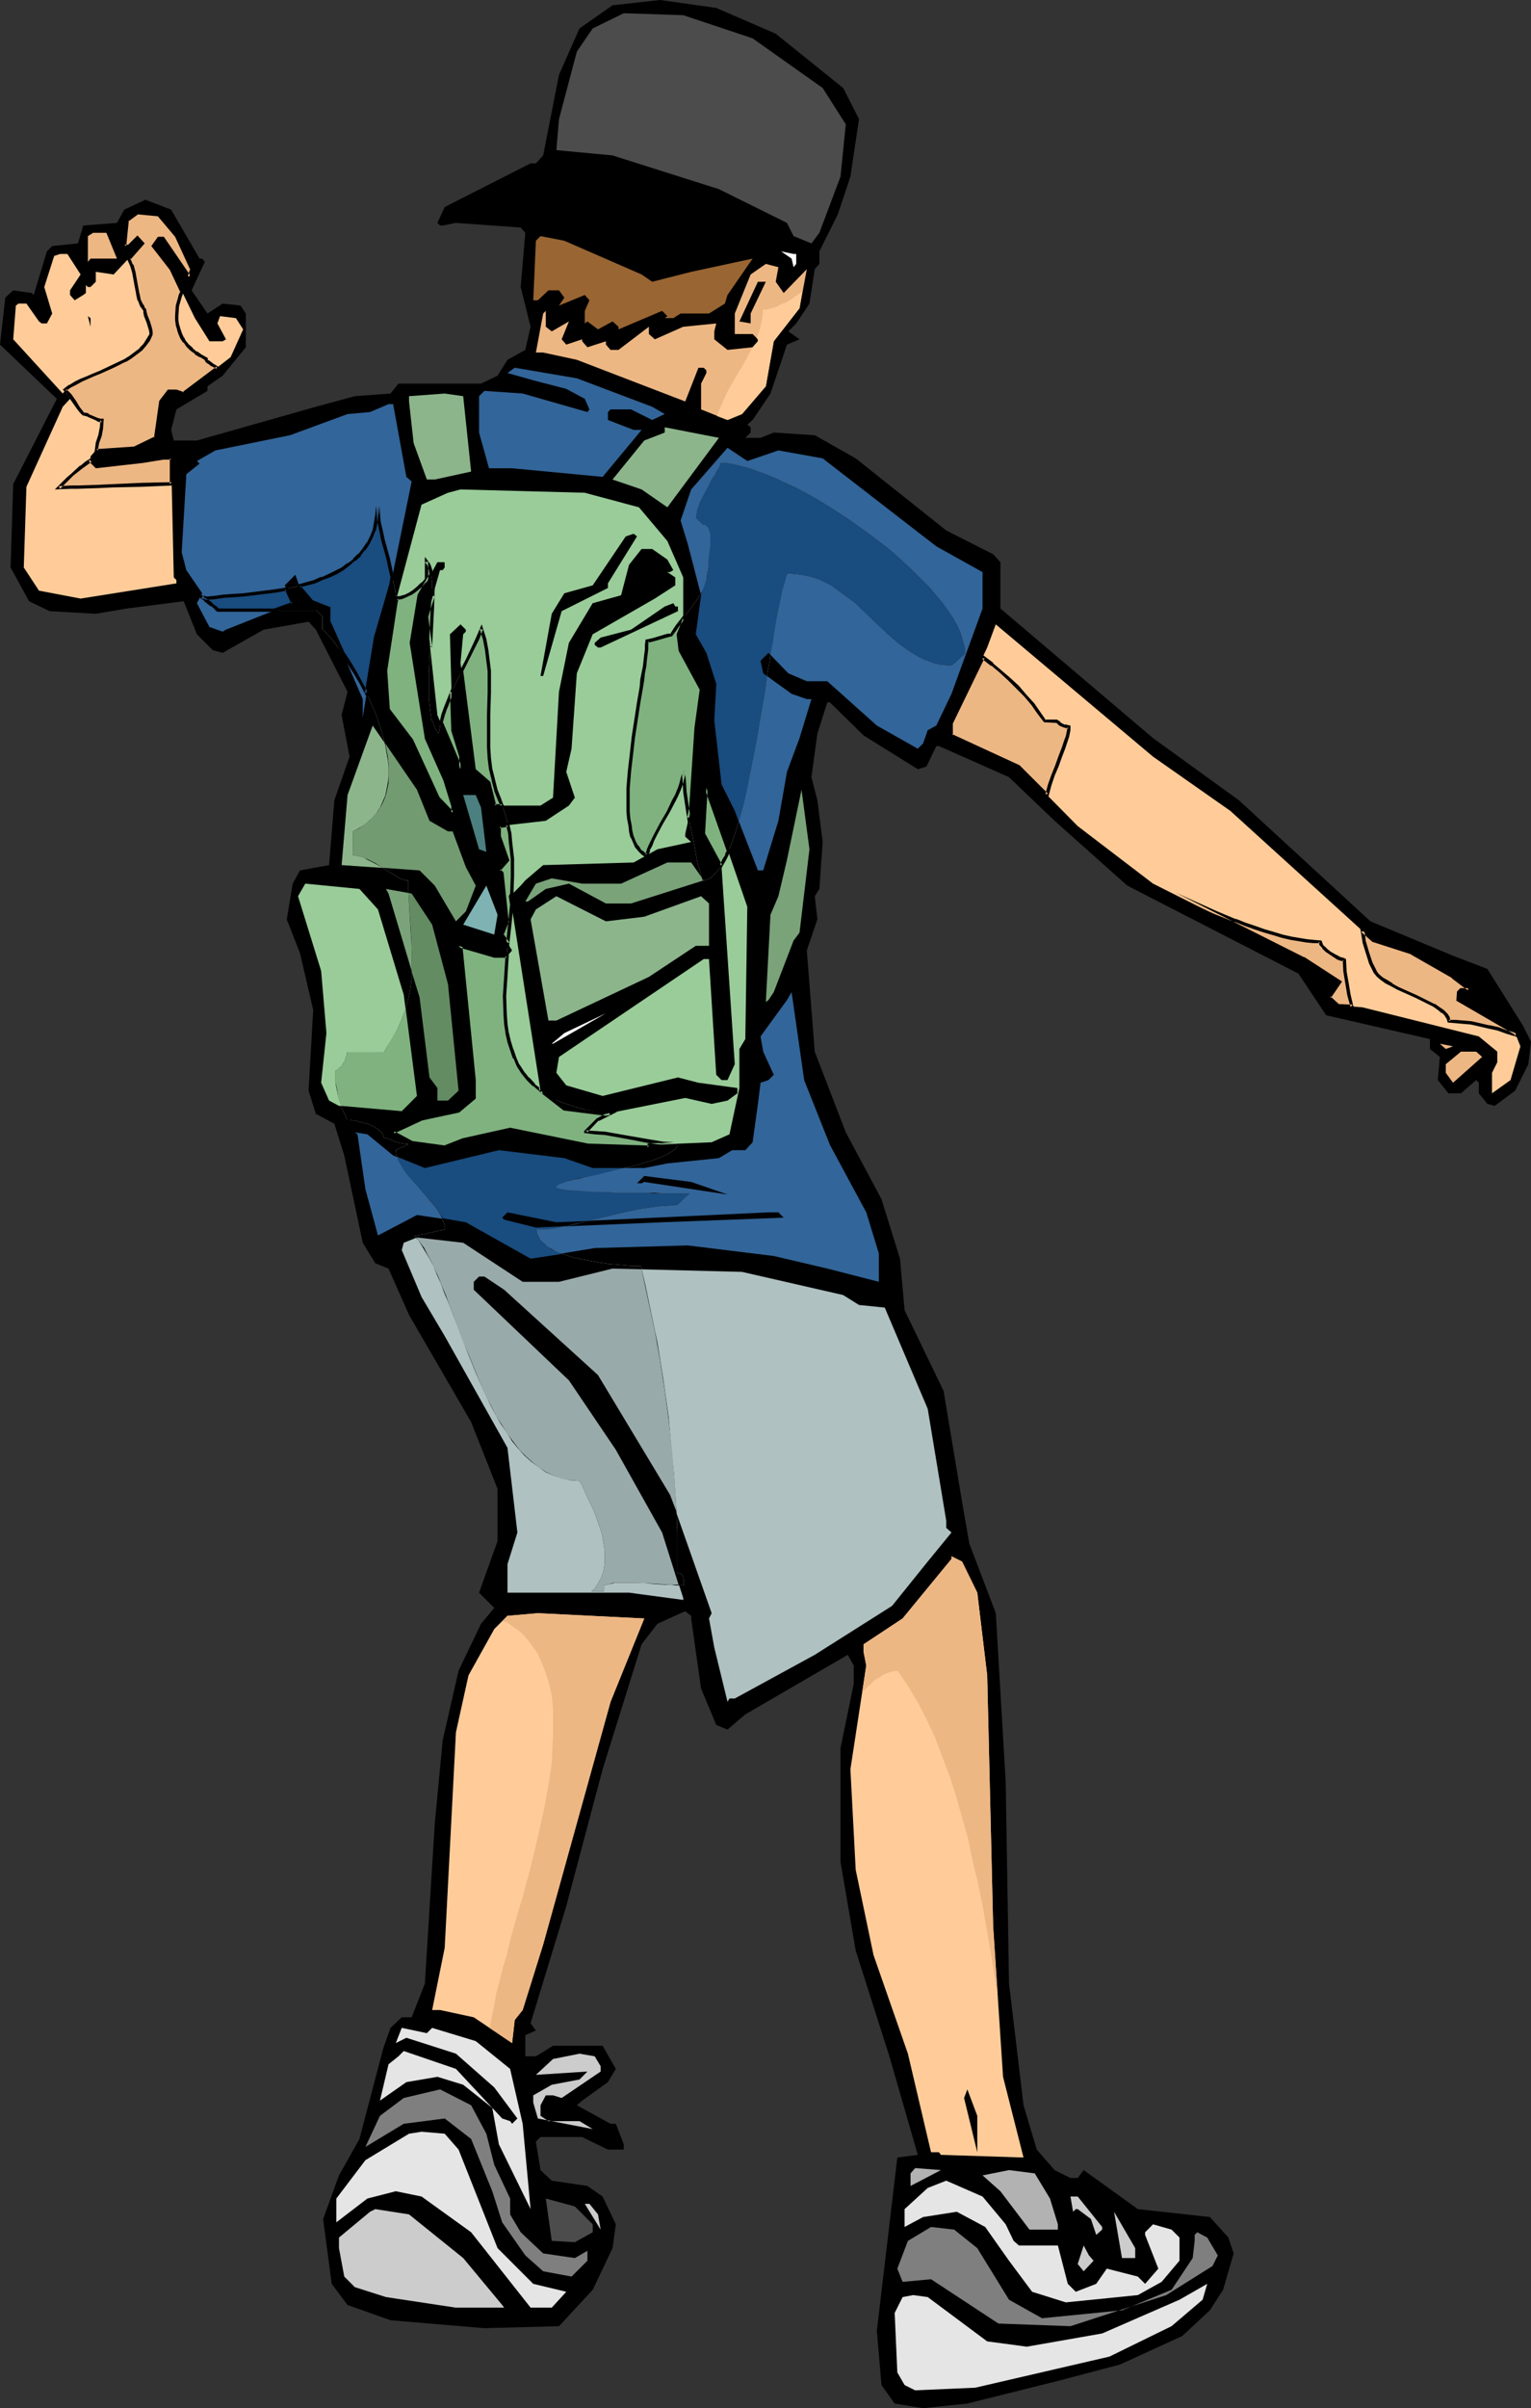
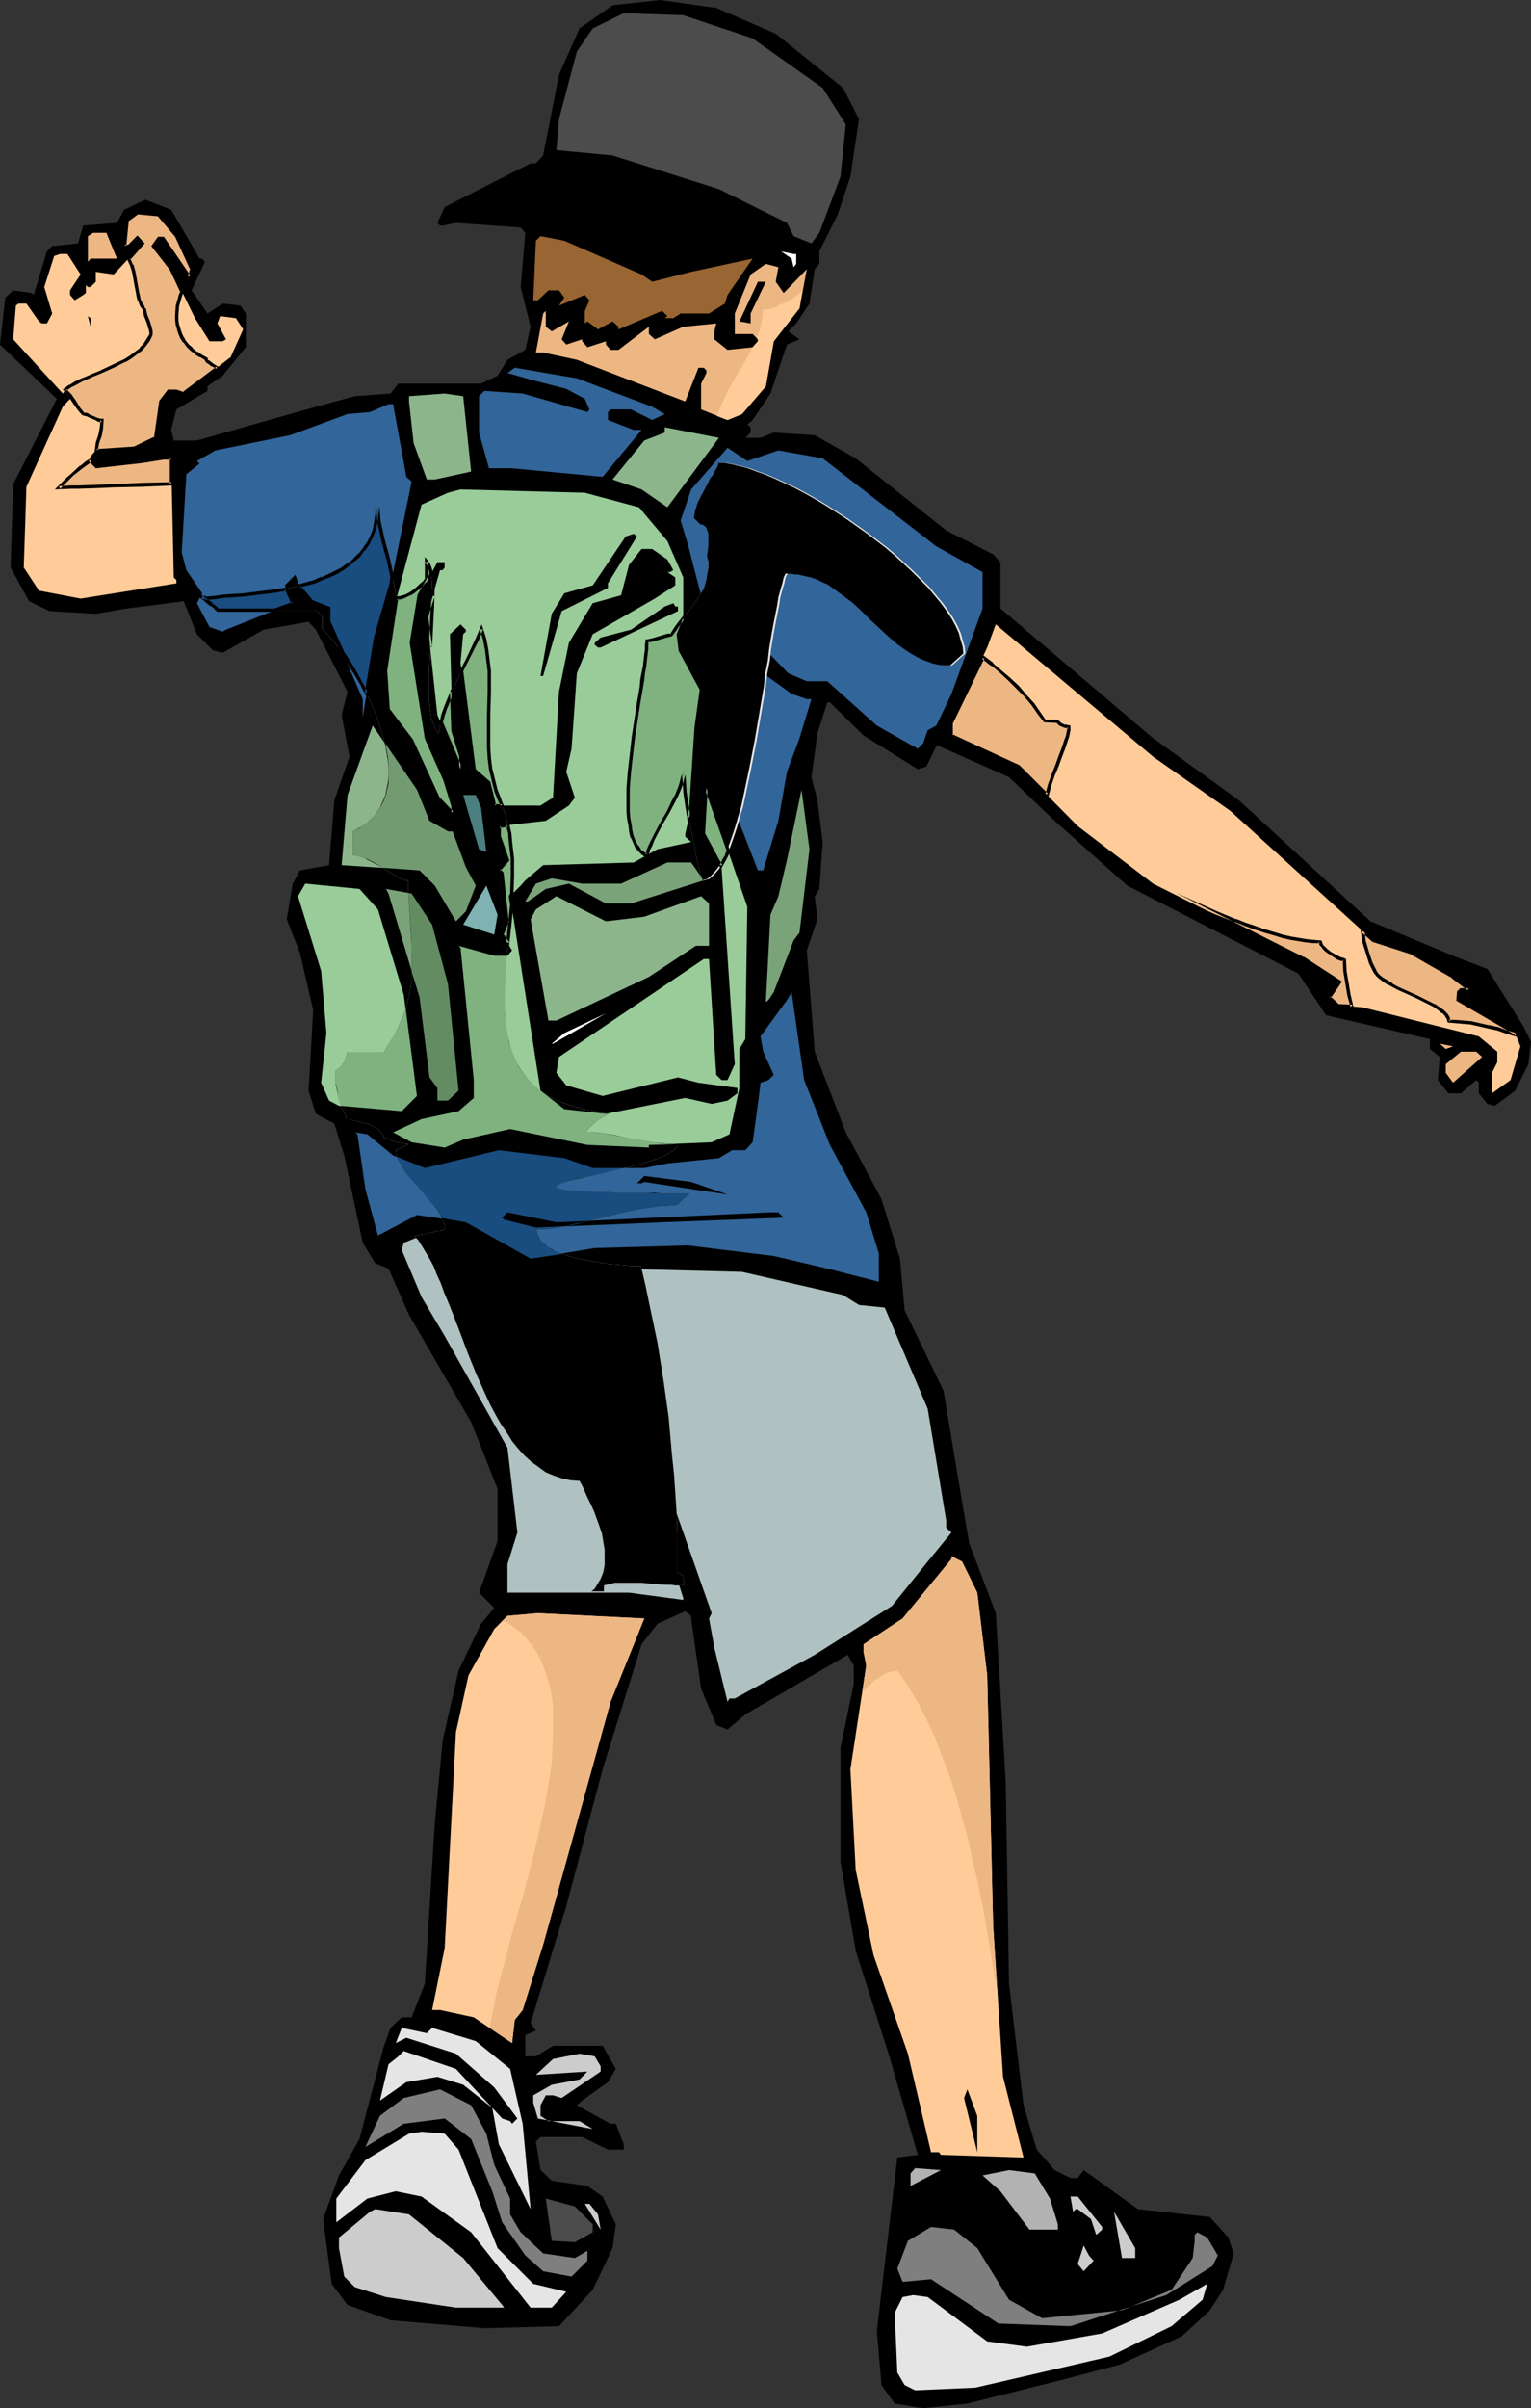
<svg xmlns="http://www.w3.org/2000/svg" xmlns:ns1="http://sodipodi.sourceforge.net/DTD/sodipodi-0.dtd" xmlns:ns2="http://www.inkscape.org/namespaces/inkscape" version="1.0" width="99.043mm" height="155.668mm" id="svg89" ns1:docname="Boy Standing 5.wmf">
  <rect width="100%" height="100%" fill="#333333" stroke="none" />
  <ns1:namedview id="namedview89" pagecolor="#ffffff" bordercolor="#000000" borderopacity="0.25" ns2:showpageshadow="2" ns2:pageopacity="0.0" ns2:pagecheckerboard="0" ns2:deskcolor="#d1d1d1" ns2:document-units="mm" />
  <defs id="defs1">
    <pattern id="WMFhbasepattern" patternUnits="userSpaceOnUse" width="6" height="6" x="0" y="0" />
  </defs>
  <path style="fill:#000000;fill-opacity:1;fill-rule:evenodd;stroke:none" d="m 189.673,8.241 16.479,13.25 3.877,7.595 -2.1,14.058 -3.07,9.211 -4.524,9.049 v 3.07 l -1.131,1.293 -1.292,8.403 -3.231,4.848 -1.939,1.939 2.747,1.939 -3.07,1.293 -4.039,11.958 -4.362,6.464 -1.292,1.131 0.808,0.646 v 1.293 l -1.292,1.293 h 3.716 l 3.231,-1.293 10.017,0.646 10.017,5.656 22.134,17.613 11.471,5.817 1.777,1.939 v 11.311 l 37.321,31.672 21.003,15.19 32.151,29.571 20.195,8.403 8.401,3.232 8.724,13.897 1.939,3.878 -0.646,5.494 -3.231,6.464 -5.008,3.717 -1.777,-0.485 -2.1,-2.585 v -2.585 l -0.646,-0.646 -3.716,3.232 h -3.07 l -2.585,-3.232 0.485,-5.656 -2.423,-1.939 v -2.424 l -25.365,-5.817 -6.786,-10.18 -41.844,-21.492 -17.772,-15.836 -11.148,-10.665 -17.125,-7.595 h -0.646 l -2.423,5.009 -2.1,0.646 -13.248,-8.241 -8.24,-8.08 h -0.646 l -2.423,7.595 -1.454,10.665 1.454,5.656 1.292,10.18 -0.808,11.473 -1.131,1.778 0.646,5.656 -2.585,7.595 1.939,24.723 7.593,19.714 8.724,16.321 4.524,14.543 1.131,12.604 9.532,19.714 4.524,27.147 1.777,10.18 6.462,16.967 2.423,41.206 0.808,49.285 3.554,29.733 3.231,10.827 4.362,5.009 3.877,1.939 h 1.777 l 1.454,-1.939 13.248,9.534 17.61,1.939 4.524,5.009 1.292,3.878 -2.585,8.888 -3.231,5.009 -6.786,6.302 -15.187,6.948 -14.702,3.878 -22.619,5.656 -10.825,1.131 -6.947,-1.131 -3.231,-4.525 -1.131,-13.25 5.008,-42.337 5.008,-0.646 -6.947,-24.077 -8.24,-25.855 -3.716,-21.653 v -27.794 l 3.231,-15.674 v -4.525 l -1.454,-2.585 -25.042,14.543 -4.362,3.717 -2.747,-1.131 -3.716,-8.888 -2.423,-17.129 v -0.646 l -1.454,-1.131 -6.786,3.07 -3.877,5.009 -9.532,30.541 -8.886,33.449 -8.724,28.602 1.292,1.778 -2.585,1.131 v 5.171 h 2.585 l 4.201,-2.585 h 12.117 l 3.231,5.656 -1.939,3.232 -6.301,4.525 -1.292,1.131 8.24,4.525 h 1.292 l 1.939,5.009 v 1.293 h -3.877 l -6.301,-3.07 h -10.178 l -1.131,1.131 1.131,6.948 2.747,2.585 8.724,1.293 3.716,2.585 3.231,6.787 -0.808,5.817 -4.847,10.18 -8.24,8.888 -18.256,0.485 -22.942,-1.939 -10.501,-3.717 -3.877,-5.171 -2.1,-15.836 3.877,-10.665 5.008,-8.888 5.816,-22.138 1.777,-5.009 2.747,-2.585 h 2.423 l 3.231,-8.241 2.423,-39.105 1.939,-20.36 3.877,-16.967 5.493,-11.473 3.231,-3.878 -3.716,-3.717 4.524,-12.604 v -12.766 l -6.462,-16.321 -15.187,-26.178 -5.008,-11.311 -3.231,-1.293 -3.07,-5.009 -4.524,-21.33 -2.423,-7.756 -4.524,-2.424 -1.777,-5.656 1.131,-19.714 -3.231,-13.897 -3.231,-8.241 1.454,-8.726 1.777,-3.232 7.109,-1.293 1.292,-15.836 3.716,-10.665 -1.939,-10.18 1.454,-5.656 -7.755,-15.19 -1.777,-1.939 -10.986,1.939 -10.017,5.656 -2.423,-0.646 -3.877,-3.878 -3.231,-8.08 -13.894,1.778 -7.593,1.293 L 12.117,149.31 7.109,146.886 2.585,138.645 3.231,118.285 13.894,97.439 0,84.189 l 1.292,-11.473 1.939,-1.778 4.524,0.646 0.485,0.485 3.231,-10.665 1.292,-1.293 6.301,-0.646 1.292,-4.363 8.24,-0.646 1.777,-3.232 5.17,-2.424 6.301,2.424 6.947,11.958 h 0.646 l 0.646,0.808 -3.231,6.948 3.877,5.656 3.716,-2.424 4.362,0.485 1.292,1.939 v 8.241 l -5.655,6.948 -3.716,2.585 v 1.131 l -7.593,4.525 -1.292,5.009 0.646,2.585 h 5.655 l 29.081,-8.241 9.532,-2.585 8.724,-0.646 1.939,-2.424 h 20.195 l 4.039,-1.939 2.423,-3.878 4.362,-2.424 1.292,-5.656 -2.423,-9.695 1.131,-13.25 -1.131,-1.293 -15.833,-1.131 -3.231,0.646 h -0.646 l -0.646,-0.646 1.777,-3.878 21.003,-10.665 h 1.292 l 1.777,-1.939 3.877,-19.714 L 141.689,6.948 149.767,1.293 161.399,0 175.132,1.939 Z" id="path1" />
  <path style="fill:#4c4c4c;fill-opacity:1;fill-rule:evenodd;stroke:none" d="m 184.018,9.372 17.125,12.119 5.655,8.888 -1.292,12.766 -5.17,13.735 -1.939,2.585 -4.362,-1.778 -1.616,-3.232 -16.641,-8.241 -26.011,-8.241 -13.733,-1.293 0.646,-7.595 4.362,-16.482 3.877,-5.656 7.593,-3.717 14.54,0.485 z" id="path2" />
  <path style="fill:#000000;fill-opacity:1;fill-rule:evenodd;stroke:none" d="m 154.937,43.63 19.71,6.302 11.956,5.171 2.585,1.778 h 1.131 l -5.655,2.585 -20.841,3.717 h -5.655 l -15.187,-7.595 -16.479,-3.555 -9.371,-0.808 h -2.585 l 3.877,-3.717 15.671,-7.11 h 6.462 l 0.485,-0.485 3.07,1.131 z" id="path3" />
  <path style="fill:#ffcc99;fill-opacity:1;fill-rule:evenodd;stroke:none" d="m 43.137,57.688 3.716,8.08 -0.646,1.939 -6.301,-9.534 h -1.131 l -1.292,1.939 4.362,5.656 5.816,11.958 3.554,5.656 h 3.231 l 0.808,-0.485 -2.1,-3.878 0.646,-1.778 3.877,0.485 1.777,2.747 -3.07,6.787 -11.471,8.888 -1.777,-0.646 h -1.939 l -1.939,2.585 -1.292,8.888 -4.847,2.424 -9.694,0.646 -1.292,1.454 v 1.131 l 1.292,1.293 11.471,-1.293 5.008,-0.646 h 1.939 l 0.646,29.086 0.646,0.646 v 0.808 l -23.426,3.717 -10.178,-1.939 -3.716,-5.656 0.646,-19.714 8.886,-19.553 1.777,-1.939 -1.292,-1.939 -0.485,0.646 L 3.231,82.896 3.877,74.655 4.524,74.17 h 1.939 l 3.07,4.363 0.646,0.485 h 1.292 l 1.292,-2.424 -1.939,-6.464 2.423,-7.595 1.454,-0.485 h 1.777 l 3.231,5.009 -2.585,3.878 v 1.131 l 1.131,1.293 2.1,-1.293 0.646,-0.485 v -1.939 l 0.485,0.485 h 0.646 l 1.292,-1.293 V 66.414 l 4.362,0.646 7.109,-7.595 -1.292,-1.293 -1.939,1.939 h -1.292 l 0.646,-6.302 2.585,-1.778 5.17,0.323 z" id="path4" />
  <path style="fill:#edb784;fill-opacity:1;fill-rule:evenodd;stroke:none" d="m 28.596,63.182 h -6.462 l -0.646,0.808 v -6.302 l 1.292,-0.808 h 3.231 z" id="path5" />
  <path style="fill:#996532;fill-opacity:1;fill-rule:evenodd;stroke:none" d="m 156.876,67.06 2.585,1.778 9.532,-2.424 15.025,-3.232 -6.139,8.888 -0.646,2.101 -3.877,2.424 h -6.947 l -1.777,1.131 h -2.1 l 0.646,-0.485 -1.292,-1.293 -10.663,4.525 v -0.646 l -1.454,-1.293 -3.554,1.939 -2.585,-1.939 -0.646,0.485 v -3.07 l 1.131,-2.585 -1.131,-1.293 -6.301,2.585 1.292,-1.939 -1.292,-1.778 h -2.585 l -2.585,2.424 h -1.131 l 0.646,-14.543 1.131,-1.131 5.816,1.131 z" id="path6" />
  <path style="fill:#ffffff;fill-opacity:1;fill-rule:evenodd;stroke:none" d="m 194.681,62.051 v 2.424 l -0.646,0.808 -0.485,-2.101 -2.585,-1.778 3.07,0.646 z" id="path7" />
  <path style="fill:#edb784;fill-opacity:1;fill-rule:evenodd;stroke:none" d="m 189.673,68.838 1.939,2.747 5.655,-5.817 -1.777,9.534 -6.301,8.08 -1.939,10.988 -5.816,6.787 -3.554,1.454 -6.462,-2.585 v -6.302 l 1.292,-2.585 v -0.646 l -0.646,-0.646 h -1.292 l -3.231,8.241 -26.496,-10.18 -8.24,-1.778 h -1.777 l 1.777,-9.534 0.646,-0.646 v 3.878 l 1.454,1.131 4.201,-2.424 -1.777,4.363 1.131,1.293 3.877,-1.293 v 0.485 l 1.292,1.454 4.524,-1.454 v 0.808 l 1.131,1.293 h 1.939 l 7.432,-5.656 v 1.778 l 1.454,1.293 6.947,-3.07 8.078,-0.808 -0.485,1.939 v 1.939 l 3.231,2.585 6.139,-0.646 1.292,-1.454 v -0.485 l -1.292,-1.293 h -4.362 V 76.594 l 3.877,-9.534 3.716,-2.585 3.07,0.808 z" id="path8" />
  <path style="fill:#000000;fill-opacity:1;fill-rule:evenodd;stroke:none" d="m 183.533,76.594 v 2.424 l -2.747,-0.485 4.524,-9.695 h 1.939 z" id="path9" />
  <path style="fill:#000000;fill-opacity:1;fill-rule:evenodd;stroke:none" d="m 22.134,79.826 -0.646,-2.585 0.646,0.485 z" id="path10" />
  <path style="fill:#326599;fill-opacity:1;fill-rule:evenodd;stroke:none" d="m 159.461,99.379 3.07,1.778 -3.07,1.454 -5.17,-2.585 h -5.008 l -0.646,0.646 v 1.939 l 6.301,2.424 h 1.939 l -9.532,11.473 -22.134,-2.101 h -5.655 l -2.423,-8.726 v -8.888 l 1.292,-1.293 9.371,0.646 15.833,4.525 0.485,-0.646 -1.131,-2.585 -4.524,-2.424 -8.078,-2.101 -6.301,-1.778 1.777,-1.293 15.187,2.585 z" id="path11" />
  <path style="fill:#8cb58c;fill-opacity:1;fill-rule:evenodd;stroke:none" d="m 115.193,115.214 -8.886,1.939 h -1.939 l -3.231,-8.888 -1.131,-10.18 V 96.793 l 8.724,-0.646 4.524,0.646 z" id="path12" />
  <path style="fill:#326599;fill-opacity:1;fill-rule:evenodd;stroke:none" d="m 99.36,116.507 1.292,1.131 -5.17,25.37 -3.716,12.766 -3.07,19.553 v -4.525 l -8.24,-18.906 v -3.232 l -4.362,-1.778 -2.747,-3.232 -1.131,-3.232 -2.585,2.585 1.939,4.363 -16.318,6.464 -0.808,0.485 -3.231,-1.131 -3.07,-5.817 1.292,-2.424 -3.877,-5.656 -1.131,-4.363 1.131,-19.068 3.231,-2.585 -0.646,-0.646 4.524,-2.585 18.256,-3.717 14.056,-5.171 5.493,-0.485 4.524,-1.939 h 1.131 z" id="path13" />
  <path style="fill:#8cb58c;fill-opacity:1;fill-rule:evenodd;stroke:none" d="m 163.177,123.94 -6.301,-4.363 -7.109,-2.424 7.755,-9.534 5.008,-1.939 v -1.293 l 13.248,2.585 z" id="path14" />
  <path style="fill:#326599;fill-opacity:1;fill-rule:evenodd;stroke:none" d="m 190.319,110.044 10.825,1.939 27.788,21.492 11.309,6.302 v 8.888 l -7.593,20.845 -3.716,7.756 -2.1,1.131 -1.131,3.232 -1.292,1.293 -10.017,-5.656 -12.117,-10.827 h -5.008 l -4.524,-1.939 -4.847,-5.009 -1.939,1.939 0.646,3.07 6.947,5.009 3.716,1.293 h 1.131 l -2.908,9.534 -3.07,8.241 -2.1,11.958 -3.716,12.119 h -1.292 l -5.655,-14.543 -3.231,-6.464 -1.777,-15.674 0.485,-8.888 -2.423,-7.595 -2.585,-4.525 1.292,-9.534 -3.231,-12.443 -1.777,-5.817 2.585,-7.595 8.886,-10.18 4.847,3.232 z" id="path15" />
  <path style="fill:#99cc99;fill-opacity:1;fill-rule:evenodd;stroke:none" d="m 156.229,123.94 6.947,8.241 3.877,8.888 v 10.827 l -1.292,3.07 0.646,3.878 5.008,9.534 -1.292,9.372 -1.131,19.553 -1.454,6.464 v 0.646 l 1.454,1.293 -8.24,1.778 -5.816,3.232 -22.134,0.646 -4.362,3.717 -1.131,1.293 -2.585,2.585 7.432,47.508 5.816,4.525 10.178,1.131 19.387,-3.878 6.462,1.454 3.877,-0.808 2.423,-1.778 v -1.293 l -9.532,-1.293 -5.008,-1.293 -18.418,4.525 -8.886,-2.585 -2.423,-3.07 0.646,-3.878 35.382,-23.915 h 1.292 l 1.777,28.278 1.292,1.293 h 1.454 l 1.777,-3.878 -3.231,-48.154 -4.362,-8.08 0.646,-11.311 10.017,29.086 -0.485,32.318 -1.454,2.424 v 9.534 l -2.423,11.311 -4.362,1.939 -15.348,0.646 v 0.646 l -15.025,-0.646 -18.903,-3.878 -11.471,2.585 -4.524,1.939 -8.078,-1.293 -4.524,-2.424 6.947,-3.232 9.047,-1.939 3.716,-3.232 v -4.363 l -3.231,-32.318 -0.485,-0.485 8.724,2.424 h 3.231 l 1.131,-1.293 -2.423,-3.878 1.292,-3.232 -1.292,-11.796 -0.808,-0.646 2.1,-2.585 -2.1,-5.656 v -2.585 l 11.471,-1.293 5.655,-3.717 1.454,-1.939 -2.1,-6.302 1.292,-5.656 1.292,-18.421 3.877,-9.534 15.187,-8.726 5.008,-3.232 v -1.939 l -1.939,-1.293 h 0.646 l 0.808,-0.485 -1.454,-2.585 -3.716,-2.585 h -2.585 l -3.07,3.878 -1.939,7.433 -6.947,1.939 -5.816,9.695 -2.423,11.958 -1.454,25.855 -3.07,1.939 h -11.309 l -1.292,-5.656 -3.716,-3.232 -3.231,-26.016 0.646,-6.948 0.646,-0.646 v -0.485 l -1.292,-1.293 -2.585,2.424 0.646,23.431 1.939,6.464 v 3.07 l -5.655,-13.25 -2.585,-24.077 3.231,-11.311 h 0.646 l 0.485,-0.646 v -1.293 h -1.777 l -4.362,8.08 -1.939,11.635 3.716,23.269 4.362,10.18 1.939,6.302 v 1.778 l -3.716,-3.717 -6.301,-13.897 -5.655,-7.433 -0.646,-9.695 2.423,-16.967 6.301,-23.592 6.462,-2.909 3.07,-0.808 30.373,0.808 z" id="path16" />
  <path style="fill:#000000;fill-opacity:1;fill-rule:evenodd;stroke:none" d="m 148.636,142.523 v 1.131 l -11.309,5.656 -4.524,15.836 h -0.646 l 2.747,-15.19 3.07,-5.009 6.947,-1.939 8.078,-11.958 1.939,-0.646 0.808,0.646 z" id="path17" />
  <path style="fill:#000000;fill-opacity:1;fill-rule:evenodd;stroke:none" d="m 165.762,148.179 v 1.131 l -18.903,8.888 h -0.646 l -0.808,-0.646 v -0.485 l 1.454,-1.293 7.432,-1.939 8.24,-5.656 2.1,-0.808 0.485,0.808 z" id="path18" />
  <path style="fill:#ffcc99;fill-opacity:1;fill-rule:evenodd;stroke:none" d="m 300.826,198.111 34.897,31.672 9.371,3.07 10.178,5.817 3.877,3.07 h -1.939 l -0.646,0.646 v 1.939 l 13.894,8.08 1.292,3.232 -2.423,8.241 -4.524,3.232 v -5.009 l 1.292,-2.585 v -2.585 l -4.524,-3.717 -28.435,-7.11 -6.139,-0.485 -1.939,-1.939 2.423,-3.717 -8.886,-5.656 -36.674,-18.421 -18.418,-14.058 -14.379,-14.543 -16.479,-7.595 v -3.07 l 8.724,-18.421 2.1,-5.656 38.452,32.318 z" id="path19" />
  <path style="fill:#8cb58c;fill-opacity:1;fill-rule:evenodd;stroke:none" d="m 105.015,200.535 4.524,2.585 h 1.131 l 3.231,8.726 2.423,4.525 -2.423,6.302 -2.423,2.424 -5.17,-8.726 -3.716,-3.717 -19.064,-1.293 1.454,-17.129 6.139,-16.967 10.825,15.674 z" id="path20" />
  <path style="fill:#7aa37a;fill-opacity:1;fill-rule:evenodd;stroke:none" d="m 195.489,227.843 -1.454,1.939 -4.847,12.604 -1.292,1.939 -0.646,0.485 1.131,-21.33 1.939,-4.525 2.1,-8.888 3.554,-17.129 1.939,14.543 z" id="path21" />
  <path style="fill:#659999;fill-opacity:1;fill-rule:evenodd;stroke:none" d="m 117.616,197.303 1.292,10.827 -1.777,-0.646 -3.877,-13.25 h 3.07 z" id="path22" />
  <path style="fill:#7aa37a;fill-opacity:1;fill-rule:evenodd;stroke:none" d="m 172.062,215.078 -17.772,5.656 h -6.139 l -9.047,-4.848 -5.655,1.293 -4.362,3.07 h -0.646 l 2.585,-4.363 3.877,-1.293 7.432,1.293 h 9.532 l 11.309,-5.171 h 5.816 z" id="path23" />
  <path style="fill:#99cc99;fill-opacity:1;fill-rule:evenodd;stroke:none" d="m 92.413,222.188 6.301,20.845 3.231,24.723 -3.716,3.717 -15.348,-1.293 -2.423,-1.293 -1.939,-4.363 1.292,-12.119 -1.292,-15.19 -5.655,-18.26 1.777,-3.07 13.248,1.293 z" id="path24" />
  <path style="fill:#99cccc;fill-opacity:1;fill-rule:evenodd;stroke:none" d="m 120.848,228.328 -7.593,-2.424 5.655,-9.534 2.747,7.11 z" id="path25" />
  <path style="fill:#7aa37a;fill-opacity:1;fill-rule:evenodd;stroke:none" d="m 105.661,225.904 3.877,14.543 2.585,26.016 -2.585,2.424 h -2.585 v -3.07 l -1.939,-2.585 -2.423,-19.553 -7.593,-25.37 -0.646,-1.131 6.301,1.131 z" id="path26" />
  <path style="fill:#8cb58c;fill-opacity:1;fill-rule:evenodd;stroke:none" d="m 157.522,223.965 13.894,-5.009 1.939,1.778 v 10.342 h -3.231 l -11.471,7.595 -22.619,10.665 h -1.939 l -4.362,-24.723 1.292,-2.424 5.008,-3.232 12.117,6.14 z" id="path27" />
  <path style="fill:#326599;fill-opacity:1;fill-rule:evenodd;stroke:none" d="m 202.921,279.714 8.886,16.482 3.07,10.019 v 6.948 l -12.602,-3.232 -13.086,-3.07 -21.003,-2.585 -22.78,0.646 -15.671,2.585 -15.833,-8.888 -11.956,-1.778 -9.532,5.009 -3.07,-11.311 -1.939,-13.412 -0.646,-0.485 3.07,0.485 6.301,5.171 7.755,3.07 18.095,-4.363 15.995,1.939 6.947,2.424 h 12.602 l 5.655,-1.131 12.602,-1.293 3.231,-1.939 h 3.231 l 1.777,-1.939 1.292,-9.372 0.646,-5.171 1.939,-0.646 1.292,-1.293 -2.585,-5.656 -0.646,-3.717 6.462,-8.888 1.131,-1.939 3.07,21.492 z" id="path28" />
  <path style="fill:#ffffff;fill-opacity:1;fill-rule:evenodd;stroke:none" d="m 134.903,254.991 3.07,-2.585 10.178,-4.848 -12.925,7.433 z" id="path29" />
  <path style="fill:#edb784;fill-opacity:1;fill-rule:evenodd;stroke:none" d="m 353.495,256.284 -1.454,-1.293 3.231,0.646 z" id="path30" />
  <path style="fill:#edb784;fill-opacity:1;fill-rule:evenodd;stroke:none" d="m 362.381,258.223 -7.109,6.302 -1.777,-2.424 v -2.101 l 3.716,-3.07 h 3.716 z" id="path31" />
  <path style="fill:#000000;fill-opacity:1;fill-rule:evenodd;stroke:none" d="m 177.879,291.834 -20.357,-3.07 -0.646,0.323 h -1.131 l 1.777,-1.778 11.471,1.454 z" id="path32" />
  <path style="fill:#000000;fill-opacity:1;fill-rule:evenodd;stroke:none" d="m 187.895,296.197 h 2.423 l 1.292,1.293 -29.727,1.131 -30.858,1.293 -7.755,-1.939 -0.485,-0.485 1.292,-1.293 11.956,2.424 z" id="path33" />
  <path style="fill:#afc1c1;fill-opacity:1;fill-rule:evenodd;stroke:none" d="m 127.795,313.164 h 8.886 l 13.086,-3.232 31.666,0.808 24.719,5.656 3.877,2.424 6.301,0.646 10.501,24.723 4.524,27.309 v 1.778 l 1.292,1.131 -5.816,7.11 -8.724,10.827 -18.903,11.958 -19.549,10.665 h -1.292 l -0.485,0.808 -3.231,-13.25 -1.292,-7.11 0.646,-1.293 -10.178,-28.925 -17.61,-29.248 -22.942,-20.845 -4.847,-3.232 h -1.292 l -1.292,1.293 v 1.939 l 23.265,22.138 11.471,16.967 11.309,20.199 5.17,15.998 v 0.485 l -13.248,-1.778 H 124.079 V 382.163 l 2.423,-7.756 -2.423,-20.684 -15.348,-27.309 -5.655,-9.534 -4.847,-11.473 0.485,-1.778 3.231,-1.293 11.309,1.293 z" id="path34" />
  <path style="fill:#ffcc99;fill-opacity:1;fill-rule:evenodd;stroke:none" d="m 238.949,389.111 2.423,20.199 1.454,61.243 2.423,36.843 5.008,19.714 -20.195,-0.646 -0.485,-0.646 h -1.939 l -5.655,-24.077 -8.401,-24.077 -4.362,-20.845 -1.292,-24.562 3.877,-25.37 -0.646,-3.232 v -1.939 l 9.532,-6.302 11.956,-14.543 v -0.646 l 2.585,1.293 z" id="path35" />
  <path style="fill:#ffcc99;fill-opacity:1;fill-rule:evenodd;stroke:none" d="m 149.282,415.774 -16.479,59.304 -5.008,15.998 -1.939,2.424 -0.646,5.656 -9.371,-6.302 -8.24,-1.778 h -1.939 l 3.07,-15.19 2.747,-52.679 3.07,-13.897 6.301,-11.311 3.231,-3.232 7.432,-0.646 26.011,1.293 z" id="path36" />
  <path style="fill:#e5e5e5;fill-opacity:1;fill-rule:evenodd;stroke:none" d="m 105.661,495.438 10.663,3.232 8.401,6.787 3.07,13.412 1.939,20.845 -7.755,-15.836 -1.616,-8.888 -7.109,-5.656 -6.301,-1.939 -7.593,1.293 -6.462,4.525 2.1,-8.888 2.423,-1.939 1.292,-1.293 12.763,4.363 11.309,12.119 1.939,0.646 0.485,0.646 1.292,-1.293 -5.655,-7.595 -9.371,-8.241 -12.117,-3.878 -2.585,1.293 1.454,-3.717 6.139,1.293 z" id="path37" />
  <path style="fill:#cccccc;fill-opacity:1;fill-rule:evenodd;stroke:none" d="m 146.859,504.811 v 1.293 l -9.532,6.464 -2.1,-0.646 h -1.777 l -1.292,2.424 v 2.585 l 1.939,1.293 h 7.593 l 3.231,1.939 -13.41,-2.585 -1.131,-3.878 v -1.778 l 4.524,-2.585 6.786,-1.293 1.939,-1.939 -12.602,0.808 4.201,-3.878 6.462,-1.293 3.716,0.646 z" id="path38" />
  <path style="fill:#7f7f7f;fill-opacity:1;fill-rule:evenodd;stroke:none" d="m 118.909,521.293 1.939,7.595 3.877,8.241 v 3.878 l 2.585,4.363 5.493,5.171 7.755,1.131 3.07,-1.778 v 2.424 l -3.877,3.878 -6.947,-1.293 -4.362,-3.878 -5.655,-8.08 -2.423,-7.595 -5.17,-12.766 -6.462,-5.009 -10.017,1.293 -9.371,5.656 3.554,-7.595 5.816,-4.363 8.886,-2.101 7.593,3.878 z" id="path39" />
  <path style="fill:#000000;fill-opacity:1;fill-rule:evenodd;stroke:none" d="m 238.949,525.817 -3.231,-13.25 0.808,-2.101 2.423,6.464 z" id="path40" />
  <path style="fill:#e5e5e5;fill-opacity:1;fill-rule:evenodd;stroke:none" d="m 112.123,525.171 9.532,24.077 8.724,8.726 8.078,1.939 -3.554,3.878 h -5.17 l -14.54,-18.421 -12.117,-8.726 -6.301,-1.293 -6.947,1.778 -7.593,5.817 v -5.817 l 7.109,-9.372 10.663,-6.464 3.07,-0.485 5.655,0.485 z" id="path41" />
  <path style="fill:#b2b2b2;fill-opacity:1;fill-rule:evenodd;stroke:none" d="m 222.631,534.059 v -3.07 l 1.131,-1.293 6.301,0.485 z" id="path42" />
  <path style="fill:#b2b2b2;fill-opacity:1;fill-rule:evenodd;stroke:none" d="m 256.72,537.129 1.939,6.302 v 1.293 h -6.947 l -7.109,-9.372 -4.362,-3.878 6.462,-1.293 6.301,0.808 z" id="path43" />
-   <path style="fill:#e5e5e5;fill-opacity:1;fill-rule:evenodd;stroke:none" d="m 245.896,543.431 1.939,4.04 1.292,1.131 h 9.532 l 2.423,9.372 1.939,1.939 5.008,-1.939 2.585,-3.717 7.593,1.939 1.777,1.778 3.231,-3.717 -3.231,-8.241 v -0.646 l 1.939,-1.939 4.524,1.293 1.939,1.939 v 5.656 l -4.362,5.171 -5.816,3.232 -17.61,1.778 -8.24,-2.585 -5.655,-7.595 -5.816,-8.241 -6.947,-3.717 -8.24,1.293 -4.524,2.424 v -4.363 l 5.655,-5.171 4.524,-1.778 8.886,3.878 z" id="path44" />
  <path style="fill:#cccccc;fill-opacity:1;fill-rule:evenodd;stroke:none" d="m 269.484,544.077 v 0.646 l -1.454,1.293 -1.292,-3.878 -3.231,-2.424 h -0.485 l -0.646,0.646 -0.646,-3.717 h 1.777 z" id="path45" />
  <path style="fill:#4c4c4c;fill-opacity:1;fill-rule:evenodd;stroke:none" d="m 144.92,543.431 v 1.939 l -4.362,2.424 -5.655,-0.323 -1.454,-10.342 7.109,1.939 z" id="path46" />
  <path style="fill:#cccccc;fill-opacity:1;fill-rule:evenodd;stroke:none" d="m 146.213,541.007 0.646,3.717 -3.877,-6.302 h 1.131 z" id="path47" />
  <path style="fill:#cccccc;fill-opacity:1;fill-rule:evenodd;stroke:none" d="m 113.254,551.672 9.532,11.473 0.485,0.646 h -11.794 l -17.125,-2.585 -7.593,-2.424 -2.585,-2.585 -1.292,-6.948 v -2.585 l 7.593,-6.302 1.292,-0.646 8.24,1.293 z" id="path48" />
  <path style="fill:#cccccc;fill-opacity:1;fill-rule:evenodd;stroke:none" d="m 277.562,551.672 h -3.231 l -1.939,-11.311 5.17,8.888 z" id="path49" />
  <path style="fill:#7f7f7f;fill-opacity:1;fill-rule:evenodd;stroke:none" d="m 238.949,549.248 7.755,12.604 8.078,4.525 19.549,-1.939 12.117,-5.009 5.17,-7.756 0.485,-4.201 v -1.454 l 0.646,-0.646 2.423,1.293 2.585,4.363 -1.292,2.585 -11.309,7.11 -23.426,7.595 -17.61,-0.646 -16.479,-10.827 -6.947,0.646 -1.292,-3.232 2.585,-6.787 5.655,-3.393 5.655,0.646 z" id="path50" />
  <path style="fill:#cccccc;fill-opacity:1;fill-rule:evenodd;stroke:none" d="m 267.383,552.318 -2.423,2.585 -1.454,-1.778 1.454,-4.525 1.292,2.424 z" id="path51" />
  <path style="fill:#e5e5e5;fill-opacity:1;fill-rule:evenodd;stroke:none" d="m 286.447,568.316 -15.187,7.433 -32.797,7.595 -14.702,0.646 -2.585,-1.293 -1.777,-3.07 -0.646,-14.543 1.939,-3.878 2.585,-0.485 3.554,0.485 14.54,10.827 9.694,1.293 18.418,-3.232 18.903,-8.241 6.786,-3.878 -1.131,3.878 z" id="path52" />
  <path style="fill:#ffcc99;fill-opacity:1;fill-rule:evenodd;stroke:none" d="m 196.135,71.262 -2.585,1.778 -1.292,0.808 -1.292,0.485 -1.131,0.646 -1.131,0.323 -1.131,0.323 h -0.969 l -0.162,1.778 -0.323,1.778 -0.485,1.778 -0.646,1.778 v -0.162 l 0.323,0.323 v 0.485 l -1.292,1.454 -1.131,2.101 -1.131,2.101 -1.292,2.101 -1.292,2.262 -1.131,1.939 -0.969,2.101 -0.969,2.101 -0.808,2.101 2.585,0.97 3.554,-1.454 5.816,-6.787 1.939,-10.988 6.301,-8.08 z" id="path53" />
  <path style="fill:#edb784;fill-opacity:1;fill-rule:evenodd;stroke:none" d="m 370.782,252.89 -2.262,-0.808 -2.262,-0.646 -2.262,-0.646 -2.1,-0.485 -2.1,-0.323 -1.939,-0.162 -1.939,-0.323 h -1.777 l -0.162,-0.808 -0.485,-0.808 -0.646,-0.808 -0.969,-0.646 -1.292,-0.808 -1.292,-0.646 -2.908,-1.454 -3.231,-1.454 -1.454,-0.646 -1.454,-0.808 -1.131,-0.646 -1.292,-0.808 -0.808,-0.808 -0.808,-0.808 -0.969,-2.262 -0.969,-2.424 -0.646,-2.747 -0.485,-2.747 2.585,2.424 9.371,3.07 10.178,5.817 3.877,3.07 h -1.939 l -0.646,0.646 v 1.939 l 13.894,8.08 z m -130.38,-92.269 2.1,1.616 2.262,1.939 2.1,1.778 1.939,1.939 1.939,2.101 1.777,1.939 1.454,2.101 1.454,2.101 h 1.454 1.454 0.162 l 0.162,0.162 0.323,0.323 0.323,0.323 0.969,0.485 0.485,0.162 h 0.646 l -0.162,0.808 v 0.808 l -0.162,0.808 -0.323,0.808 -0.646,1.939 -0.808,2.101 -0.969,2.262 -0.808,2.262 -0.969,2.424 -0.646,2.424 -6.786,-6.948 -16.479,-7.595 v -3.07 z m 46.691,57.688 5.008,2.262 5.008,2.262 4.847,2.101 2.423,0.808 2.423,0.97 2.262,0.646 2.262,0.808 2.262,0.485 2.1,0.485 1.939,0.485 1.777,0.162 1.777,0.162 1.616,0.162 v 0.323 l 0.162,0.323 0.646,0.646 0.646,0.808 0.969,0.646 0.969,0.646 0.969,0.485 0.969,0.485 h 0.323 0.323 l 0.162,2.909 0.323,2.909 0.646,2.747 0.646,2.909 -3.554,-0.323 -1.939,-1.939 2.423,-3.717 -8.886,-5.656 z" id="path54" />
  <path style="fill:#000000;fill-opacity:1;fill-rule:evenodd;stroke:none" d="m 370.459,253.052 0.323,-0.646 -2.262,-0.646 -2.1,-0.808 -2.262,-0.485 h -0.162 l -2.1,-0.485 -2.1,-0.485 -1.939,-0.162 -1.939,-0.162 v 0 h -1.777 l 0.485,0.323 -0.162,-0.97 -0.485,-0.808 -0.808,-0.808 -0.162,-0.162 -0.969,-0.646 -1.131,-0.808 h -0.162 l -1.292,-0.646 -2.908,-1.454 -4.685,-2.101 -1.454,-0.808 h 0.162 l -1.292,-0.808 -1.131,-0.646 v 0 l -0.969,-0.808 -0.646,-0.808 0.162,0.162 -1.131,-2.262 v 0 l -0.808,-2.424 -0.808,-2.747 v 0.162 l -0.323,-2.747 -0.808,0.323 2.747,2.424 9.532,3.07 h -0.162 l 10.178,5.817 h -0.162 l 4.039,3.07 0.162,-0.646 h -2.1 l -0.808,0.808 -0.162,2.262 14.217,8.241 -0.162,-0.162 0.323,0.485 1.131,0.485 -0.808,-1.293 -14.056,-8.241 0.323,0.323 v -1.939 l -0.162,0.323 0.646,-0.646 -0.323,0.162 h 3.07 l -4.847,-3.878 v 0 l -10.017,-5.817 -9.532,-3.232 0.162,0.162 -3.554,-3.232 0.646,3.878 v 0.162 l 0.808,2.585 0.808,2.585 v 0 l 1.131,2.262 0.808,0.97 0.969,0.808 v 0 l 1.131,0.808 1.292,0.646 v 0 l 1.454,0.808 4.685,2.101 2.908,1.454 1.292,0.646 v 0 l 1.131,0.808 0.969,0.808 V 247.396 l 0.808,0.808 -0.162,-0.162 0.485,0.808 v -0.162 l 0.323,1.131 1.939,0.162 v 0 l 1.777,0.162 1.939,0.162 2.1,0.485 2.1,0.485 v 0 l 2.262,0.485 2.262,0.808 3.231,0.97 z" id="path55" />
  <path style="fill:#000000;fill-opacity:1;fill-rule:evenodd;stroke:none" d="m 240.726,160.783 -0.646,0.162 2.262,1.778 v -0.162 l 2.1,1.778 v 0 l 2.1,1.939 1.939,1.939 1.939,1.939 1.777,2.101 v 0 l 1.454,2.101 1.616,2.101 3.07,0.162 -0.323,-0.162 0.323,0.162 0.323,0.323 v 0 l 0.323,0.323 1.131,0.485 v 0 l 0.646,0.162 0.485,0.162 -0.323,-0.485 v 0.646 l -0.162,0.808 -0.162,0.808 v 0 l -0.323,0.808 -0.646,1.939 v 0 l -0.808,2.101 -0.808,2.262 v 0 l -0.969,2.424 -0.808,2.262 -0.646,2.424 0.646,-0.162 -6.947,-6.948 -16.479,-7.595 0.162,0.323 v -3.07 0.162 l 7.755,-15.998 -0.485,-0.808 -8.078,16.482 v 3.555 l 16.802,7.595 h -0.162 l 7.432,7.433 0.808,-3.07 0.808,-2.424 0.969,-2.262 v 0 l 0.808,-2.262 0.808,-2.101 v 0 l 0.646,-1.939 0.323,-0.97 v 0 l 0.162,-0.808 0.162,-0.808 v -1.131 l -0.808,-0.162 v 0 l -0.485,-0.162 v 0.162 l -0.969,-0.485 v 0 l -0.323,-0.323 v 0 l -0.323,-0.323 v 0.162 l -0.323,-0.323 h -3.07 l 0.323,0.162 -1.454,-2.101 -1.454,-2.101 -0.162,-0.162 -1.777,-1.939 -1.777,-2.101 -2.1,-1.939 -2.1,-1.778 v 0 l -2.1,-1.778 v -0.162 l -2.585,-1.939 z" id="path56" />
  <path style="fill:#000000;fill-opacity:1;fill-rule:evenodd;stroke:none" d="m 287.255,217.986 -0.323,0.646 5.008,2.424 5.008,2.262 4.847,1.939 h 0.162 l 2.423,0.97 2.262,0.808 2.423,0.808 2.262,0.646 2.1,0.646 2.1,0.485 v 0 l 1.939,0.323 1.939,0.323 1.777,0.162 v 0 h 1.616 l -0.485,-0.323 0.162,0.323 v 0 l 0.162,0.485 0.646,0.646 v 0.162 l 0.646,0.646 0.162,0.162 0.969,0.646 0.969,0.646 0.969,0.646 v 0 l 0.969,0.323 h 0.485 l 0.162,0.162 -0.323,-0.485 0.162,2.909 v 0 l 0.485,2.909 0.485,2.909 v 0 l 0.808,2.909 0.485,-0.646 -3.716,-0.162 h 0.323 l -2.1,-1.939 0.162,0.485 2.747,-4.04 -9.209,-5.979 h -0.162 l -31.504,-15.836 -0.323,0.646 31.504,15.998 v 0 l 8.886,5.656 -0.162,-0.646 -2.747,4.04 2.423,2.262 4.201,0.485 -0.808,-3.393 v 0 l -0.485,-2.909 -0.485,-2.747 v 0 l -0.162,-3.07 -0.646,-0.323 h -0.323 0.162 l -0.969,-0.323 h 0.162 l -0.969,-0.485 -1.131,-0.646 -0.808,-0.646 v 0 l -0.808,-0.808 v 0.162 l -0.485,-0.808 0.162,0.162 -0.162,-0.323 v 0 l -0.162,-0.485 -1.939,-0.162 v 0 l -1.616,-0.162 -1.939,-0.323 -1.939,-0.323 v 0 l -2.1,-0.485 -2.1,-0.646 -2.262,-0.646 -2.262,-0.808 -2.423,-0.808 -2.423,-0.97 0.162,0.162 -5.008,-2.101 -5.008,-2.262 -5.008,-2.262 -0.323,0.646 z" id="path57" />
  <path style="fill:#edb784;fill-opacity:1;fill-rule:evenodd;stroke:none" d="m 23.588,110.044 0.323,-1.778 0.485,-1.939 0.485,-1.778 0.162,-1.778 -0.646,-0.162 -0.646,-0.162 -1.131,-0.485 -1.131,-0.485 -0.485,-0.162 -0.646,-0.162 -0.485,-0.646 -0.646,-0.646 -0.969,-1.616 -1.292,-1.616 -0.485,-0.808 -0.485,-0.646 1.131,-0.808 1.292,-0.808 1.454,-0.646 1.454,-0.646 1.454,-0.646 1.616,-0.646 3.231,-1.454 2.908,-1.454 1.454,-0.808 1.292,-0.97 1.131,-0.97 0.969,-1.131 0.969,-1.293 0.646,-1.293 L 36.836,80.957 36.674,80.311 36.19,78.695 35.705,77.079 35.543,76.271 35.382,75.625 35.059,75.301 34.736,74.655 34.089,73.362 33.605,71.746 33.282,69.969 33.12,68.353 32.635,66.414 32.151,64.798 31.504,63.182 34.897,59.466 33.605,58.173 31.666,60.112 h -1.292 l 0.646,-6.302 2.585,-1.778 5.17,0.323 4.362,5.333 3.716,8.08 -0.646,1.939 -6.301,-9.534 h -1.131 l -1.292,1.939 4.362,5.656 2.585,5.494 -0.323,1.131 -0.485,1.131 -0.162,1.293 -0.323,2.262 0.162,1.131 v 1.131 l 0.323,1.131 0.485,0.97 0.323,1.131 0.646,0.97 0.808,0.808 0.969,0.97 0.969,0.97 1.292,0.646 1.292,0.808 v 0.162 l 0.162,0.162 0.323,0.323 0.323,0.323 0.808,0.485 1.131,0.646 -8.24,6.302 -1.777,-0.646 h -1.939 l -1.939,2.585 -1.292,8.888 -4.847,2.424 z m 18.418,8.241 -7.27,0.162 -7.27,0.323 -3.393,0.162 -3.393,0.162 h -1.616 -1.616 -3.07 l 0.646,-0.485 0.646,-0.808 0.969,-0.808 1.131,-0.97 2.1,-1.939 1.131,-0.97 1.131,-0.808 v 0.323 l 1.292,1.293 11.471,-1.293 5.008,-0.646 h 1.939 z" id="path58" />
  <path style="fill:#000000;fill-opacity:1;fill-rule:evenodd;stroke:none" d="m 23.588,109.72 0.323,0.323 0.323,-1.778 v 0 l 0.646,-1.778 0.323,-1.778 v -0.162 l 0.162,-2.262 h -0.808 v 0 l -0.646,-0.162 v 0 l -1.131,-0.485 -1.131,-0.485 v -0.162 l -0.646,-0.162 h -0.485 l 0.162,0.162 -0.485,-0.646 v 0 L 19.549,99.54 18.58,97.924 17.449,96.308 16.802,95.662 v 0 l -0.646,-0.646 v 0.485 l 1.131,-0.808 v 0 l 1.292,-0.646 1.454,-0.808 1.454,-0.646 1.454,-0.646 1.616,-0.646 3.231,-1.454 2.908,-1.454 h 0.162 l 1.292,-0.808 1.292,-0.97 v 0 l 1.292,-0.97 v 0 l 0.969,-1.131 v 0 l 0.969,-1.293 v 0 l 0.646,-1.454 v -0.808 0 l -0.162,-0.808 -0.485,-1.616 -0.646,-1.616 -0.162,-0.646 v 0 l -0.162,-0.808 -0.485,-0.485 h 0.162 l -0.323,-0.646 v 0.162 l -0.646,-1.293 v 0 l -0.323,-1.616 v 0.162 l -0.323,-1.778 -0.323,-1.778 v 0 L 33.12,66.414 32.635,64.636 H 32.474 L 31.828,63.021 v 0.485 l 3.554,-4.04 -1.777,-1.939 -2.262,2.262 h 0.323 -1.292 l 0.485,0.323 0.646,-6.302 -0.162,0.323 2.423,-1.778 h -0.323 l 5.17,0.485 -0.162,-0.162 4.362,5.171 v 0 l 3.716,8.08 v -0.323 l -0.646,1.939 h 0.808 L 40.067,57.85 h -1.454 l -1.616,2.262 4.524,5.817 v 0 l 2.585,5.494 v -0.323 l -0.485,1.131 v 0.162 l -0.323,1.131 -0.323,1.131 v 0 l -0.162,2.424 v 0 1.131 0 l 0.162,1.131 v 0.162 l 0.323,0.97 v 0.162 l 0.323,0.97 v 0 l 0.485,1.131 v 0 l 0.646,0.97 h 0.162 l 0.646,0.97 v 0 l 0.969,0.97 v 0 l 1.131,0.808 v 0.162 l 1.131,0.646 h 0.162 l 1.292,0.808 -0.323,-0.162 0.162,0.162 v 0 l 0.162,0.323 0.323,0.323 v 0 l 0.323,0.162 0.808,0.646 h 0.162 l 1.131,0.646 v -0.646 l -8.401,6.302 h 0.485 l -1.939,-0.646 h -2.1 l -2.1,2.747 -1.292,9.049 0.162,-0.323 -5.008,2.424 h 0.323 l -9.532,0.646 -0.485,0.808 10.017,-0.646 5.17,-2.585 1.292,-9.049 v 0.162 l 1.939,-2.585 -0.323,0.162 h 1.939 -0.162 l 1.939,0.646 8.886,-6.787 -1.616,-0.97 v 0 L 51.376,88.229 v 0.162 l -0.162,-0.323 h -0.162 l -0.323,-0.162 h 0.162 l -0.162,-0.162 h 0.162 l -0.162,-0.323 -1.454,-0.808 v 0 l -1.131,-0.808 v 0.162 l -1.131,-0.97 h 0.162 l -0.969,-0.808 v 0 l -0.808,-0.97 v 0 l -0.485,-0.97 v 0.162 l -0.485,-1.131 v 0 l -0.323,-0.97 v 0 l -0.323,-1.131 v 0.162 l -0.162,-1.131 v 0 -1.131 0 l 0.162,-2.262 v 0 l 0.323,-1.131 0.323,-1.131 v 0 l 0.485,-1.293 -2.747,-5.817 -4.362,-5.494 v 0.323 l 1.292,-1.939 -0.323,0.162 h 1.131 l -0.323,-0.162 6.786,10.342 0.969,-2.909 -3.877,-8.403 -4.524,-5.333 -5.493,-0.485 -2.747,1.939 -0.646,7.11 1.777,-0.162 2.1,-1.939 h -0.646 l 1.292,1.293 V 59.304 l -3.554,3.878 0.808,1.778 v 0 l 0.485,1.616 0.323,1.778 v 0 l 0.323,1.778 0.323,1.616 v 0.162 l 0.323,1.454 0.162,0.162 0.485,1.293 v 0 l 0.485,0.646 0.323,0.485 v -0.162 0.646 0 l 0.162,0.808 0.646,1.616 0.485,1.616 0.162,0.646 v 0 0.646 l 0.162,-0.323 -0.808,1.293 v 0 l -0.808,1.293 v 0 l -0.969,0.97 h 0.162 l -1.292,0.97 v 0 l -1.292,0.97 -1.292,0.808 v 0 l -3.07,1.454 -3.07,1.454 -1.616,0.646 -1.454,0.646 -1.616,0.646 -1.292,0.646 -1.292,0.808 h -0.162 l -1.454,1.131 0.808,0.808 v 0 l 0.485,0.808 1.131,1.616 1.131,1.616 0.646,0.808 v 0 l 0.646,0.646 0.646,0.162 v 0 l 0.646,0.162 H 21.326 l 1.131,0.485 1.131,0.485 0.162,0.162 0.485,0.162 h 0.162 0.485 l -0.323,-0.485 -0.162,1.939 v -0.162 l -0.323,1.778 -0.646,1.939 v 0 l -0.323,2.424 z" id="path59" />
  <path style="fill:#000000;fill-opacity:1;fill-rule:evenodd;stroke:none" d="m 41.521,118.285 0.485,-0.485 -7.27,0.162 -7.27,0.323 -3.393,0.162 -5.008,0.162 h -1.616 l -3.07,0.162 0.323,0.646 1.292,-1.293 0.969,-0.97 0.969,-0.97 2.262,-1.778 v 0 l 1.131,-0.808 1.131,-0.808 -0.646,-0.485 v 0.485 l 1.616,1.616 11.471,-1.293 5.008,-0.808 v 0 h 1.939 l -0.323,-0.323 v 6.302 l 0.808,0.323 -0.162,-6.948 -2.262,-0.162 v 0 l -5.17,0.808 -11.309,1.293 h 0.323 l -1.292,-1.293 0.162,0.323 v -0.97 l -1.777,1.131 -1.131,0.97 H 19.549 l -2.1,1.939 -1.131,0.97 -0.808,0.808 -2.1,2.101 4.039,-0.162 h 1.616 l 5.008,-0.162 3.393,-0.162 7.27,-0.162 7.593,-0.323 z" id="path60" />
  <path style="fill:#edb784;fill-opacity:1;fill-rule:evenodd;stroke:none" d="m 210.837,413.35 2.1,-1.939 0.969,-0.97 1.131,-0.646 0.969,-0.646 1.131,-0.485 1.131,-0.323 1.131,-0.162 1.292,1.778 1.292,1.939 2.423,4.04 2.1,4.04 2.1,4.525 1.777,4.686 1.777,4.686 1.616,5.009 1.454,5.171 1.454,5.171 1.131,5.494 1.292,5.332 1.131,5.494 1.939,11.15 1.777,11.15 -1.131,-17.29 -1.454,-61.243 -2.423,-20.199 -3.716,-7.595 -2.585,-1.293 v 0.646 l -11.956,14.543 -9.532,6.302 v 1.939 l 0.646,3.232 z" id="path61" />
  <path style="fill:#edb784;fill-opacity:1;fill-rule:evenodd;stroke:none" d="m 122.786,396.06 0.485,0.162 h 0.485 l 1.131,0.808 1.131,0.808 1.131,0.808 0.969,0.97 0.808,0.97 0.808,0.97 0.808,1.131 0.808,1.131 1.131,2.424 0.969,2.585 0.808,2.585 0.646,2.909 0.323,3.07 v 3.232 3.232 l -0.162,3.232 -0.162,3.555 -0.485,3.555 -0.646,3.555 -0.646,3.717 -1.616,7.272 -1.777,7.433 -1.939,7.272 -1.131,3.717 -0.969,3.393 -0.969,3.555 -0.808,3.393 -0.969,3.232 -0.808,3.232 -0.808,3.07 -0.485,2.909 -0.646,2.909 -0.485,2.585 5.493,3.717 0.646,-5.656 1.939,-2.424 5.008,-15.998 16.479,-59.304 8.24,-20.36 -26.011,-1.293 -7.432,0.646 z" id="path62" />
  <path style="fill:#e5e5e5;fill-opacity:1;fill-rule:evenodd;stroke:none" d="m 50.407,146.24 2.585,-0.323 3.07,-0.323 3.231,-0.162 3.231,-0.485 3.554,-0.485 3.393,-0.485 3.554,-0.808 3.393,-0.97 3.231,-1.131 1.454,-0.646 1.454,-0.808 1.454,-0.808 1.292,-0.97 1.292,-0.97 0.969,-1.131 1.131,-1.131 0.969,-1.293 0.808,-1.293 0.646,-1.454 0.485,-1.616 0.323,-1.616 0.323,-1.778 v -1.939 l 0.162,1.131 0.162,1.454 0.162,1.293 0.323,1.616 0.646,3.07 0.808,3.232 0.808,3.232 0.485,1.454 0.323,1.454 0.162,1.293 0.323,1.293 0.162,1.131 v 0.97 l 1.131,-0.162 1.131,-0.485 0.969,-0.485 0.969,-0.646 0.969,-0.808 0.969,-0.646 0.646,-0.646 0.646,-0.646 v -4.525 l 0.485,0.485 0.162,0.646 0.323,0.808 0.323,0.97 v 0.97 l 0.162,1.131 v 1.293 l 0.162,1.293 -0.162,2.909 v 3.232 l -0.323,3.232 -0.162,3.393 -0.323,6.948 v 3.232 2.909 l 0.162,1.454 0.162,1.293 0.162,1.293 0.162,1.131 0.485,0.97 0.323,0.97 0.485,0.808 0.485,0.646 0.323,-1.778 0.323,-1.616 1.292,-3.393 1.292,-3.393 1.454,-3.232 1.616,-3.232 1.454,-3.07 1.454,-2.909 1.292,-2.909 0.808,2.424 0.485,2.585 0.323,2.585 0.162,2.747 v 2.585 2.585 5.494 l -0.162,5.333 0.162,2.585 0.162,2.585 0.323,2.747 0.485,2.585 0.808,2.585 0.969,2.424 0.969,2.585 0.808,2.747 0.646,2.747 0.323,2.747 0.162,2.909 0.162,2.909 -0.162,3.07 v 3.07 l -0.485,5.979 -0.485,6.14 -0.646,5.979 -0.162,2.909 -0.162,2.909 v 2.909 l 0.162,2.585 0.162,2.747 0.485,2.585 0.646,2.424 0.646,2.262 1.131,2.262 1.292,1.939 1.454,1.939 0.808,0.808 0.969,0.97 0.969,0.808 1.131,0.646 1.131,0.808 1.292,0.646 1.454,0.646 1.454,0.485 1.454,0.485 1.616,0.485 1.777,0.485 1.939,0.323 1.939,0.323 1.939,0.162 -2.908,1.616 -3.07,2.909 v 0 l 1.131,0.162 h 1.292 l 2.585,0.323 2.747,0.485 2.908,0.646 5.978,0.97 3.07,0.323 2.747,0.162 v 0.323 l -0.162,0.323 -0.162,0.323 -0.323,0.323 -0.969,0.646 -1.131,0.646 -1.454,0.646 -1.616,0.646 -1.777,0.485 -1.939,0.646 -4.201,0.97 -4.201,0.97 -2.1,0.485 -1.939,0.485 -1.777,0.485 -1.616,0.323 -1.454,0.323 -1.131,0.323 -0.969,0.323 -0.323,0.323 -0.323,0.162 v 0 l -0.162,0.162 0.162,0.162 v 0.162 l 0.323,0.162 h 0.323 l 0.646,0.162 0.485,0.162 h 0.808 l 0.969,0.162 h 0.969 l 1.131,0.162 h 1.292 l 1.454,0.162 h 1.616 1.777 l 2.1,0.162 h 2.1 2.262 5.17 l 2.908,0.162 h 6.301 l -3.07,2.909 -2.262,0.162 -2.262,0.162 -4.524,0.646 -4.685,0.97 -4.524,1.131 -4.362,0.97 -2.262,0.646 -1.939,0.323 -2.1,0.485 -1.777,0.323 -1.939,0.162 h -1.777 l 0.162,0.808 0.162,0.485 0.323,0.646 0.323,0.646 0.485,0.485 0.646,0.485 0.485,0.646 0.808,0.323 1.616,0.97 1.939,0.646 1.939,0.646 2.262,0.485 4.362,0.808 2.1,0.323 2.1,0.162 1.777,0.162 1.777,0.162 h 1.292 0.969 l 1.131,4.848 0.969,4.686 1.939,9.211 1.454,9.049 1.292,9.211 0.808,9.211 0.485,4.525 0.323,4.686 0.323,4.848 0.162,4.848 v 4.848 5.009 l 0.646,0.162 0.323,0.162 0.323,0.323 0.162,0.323 0.162,0.97 v 1.131 h -0.969 -1.131 l -1.131,-0.162 h -1.292 l -2.747,-0.162 -3.07,-0.323 h -2.908 -1.292 -1.292 -1.131 l -0.969,0.323 -0.969,0.162 -0.646,0.162 v 1.454 h -3.07 l 0.808,-0.646 0.485,-0.808 0.485,-0.808 0.485,-0.808 0.646,-1.616 0.323,-1.778 v -1.939 -1.778 l -0.323,-1.939 -0.323,-1.939 -0.646,-1.939 -0.646,-1.778 -0.646,-1.778 -0.808,-1.778 -0.808,-1.616 -0.646,-1.454 -0.646,-1.454 -0.646,-1.131 -2.262,-0.162 -2.1,-0.485 -1.939,-0.646 -1.939,-0.808 -1.777,-1.293 -1.777,-1.293 -1.616,-1.454 -1.616,-1.778 -1.454,-1.778 -1.292,-2.101 -1.454,-2.101 -1.292,-2.262 -1.292,-2.424 -1.131,-2.424 -2.262,-5.009 -2.1,-5.171 -1.939,-5.171 -1.939,-5.009 -0.969,-2.424 -0.969,-2.262 -0.808,-2.262 -0.969,-2.101 -0.808,-2.101 -0.969,-1.778 -0.969,-1.616 -0.969,-1.616 -0.808,-1.293 -0.969,-0.97 0.646,-0.162 0.969,-0.162 0.969,-0.162 1.131,-0.323 2.1,-0.485 0.969,-0.162 0.646,-0.162 v -1.131 l -0.485,-1.131 -0.485,-1.131 -0.808,-1.293 -0.969,-1.293 -0.969,-1.131 -4.362,-5.171 -1.131,-1.131 -0.808,-1.293 -0.808,-1.293 -0.646,-1.131 -0.323,-1.131 -0.162,-1.131 3.07,-1.454 -1.131,-0.162 -0.969,-0.162 -0.808,-0.162 -0.808,-0.323 -0.646,-0.323 -0.485,-0.162 -0.646,-0.162 -0.485,-0.162 -0.162,-0.485 -0.162,-0.485 -0.485,-0.485 -0.485,-0.485 -0.485,-0.323 -0.808,-0.485 -1.454,-0.646 -1.454,-0.323 -1.616,-0.485 h -0.646 l -0.485,-0.162 h -0.485 -0.323 l -0.485,-1.293 -0.646,-1.293 -0.485,-1.454 -0.485,-1.454 -0.323,-1.616 -0.323,-1.616 -0.162,-1.616 v -1.616 l 0.485,-0.162 0.485,-0.485 0.646,-0.485 0.323,-0.646 0.485,-0.646 0.162,-0.808 0.323,-0.646 v -0.646 h 9.047 l 0.808,-1.454 0.969,-1.454 1.454,-2.585 1.131,-2.585 0.969,-2.585 0.646,-2.424 0.485,-2.424 0.323,-2.424 v -2.585 -2.424 -2.424 l -0.323,-5.171 -0.162,-2.747 -0.162,-2.747 -0.162,-2.909 v -3.07 H 99.198 l -0.646,-0.162 -0.808,-0.323 -0.808,-0.485 -1.616,-0.97 -0.808,-0.485 -0.969,-0.646 -1.777,-0.97 -1.939,-0.97 -0.808,-0.485 -0.969,-0.323 -0.808,-0.162 -0.969,-0.162 v -5.817 l 1.777,-0.97 1.454,-0.97 1.292,-1.131 1.131,-1.293 0.969,-1.454 0.646,-1.454 0.646,-1.454 0.323,-1.616 0.323,-1.616 0.162,-1.778 v -1.778 l -0.162,-1.778 -0.323,-1.778 -0.323,-1.939 -0.485,-1.939 -0.485,-1.778 -1.292,-3.878 -1.616,-3.717 -1.939,-3.555 -1.777,-3.393 -2.1,-3.07 -0.969,-1.454 -0.969,-1.293 -0.969,-1.293 -0.969,-1.131 -0.969,-1.131 -0.808,-0.808 v -0.162 -1.454 -1.454 L 77.388,149.149 H 53.477 l -0.808,-0.646 -0.808,-0.646 -0.969,-0.646 -0.808,-0.646 -0.485,-0.485 -0.162,-0.162 -0.162,-0.162 h 0.162 0.162 l 0.323,0.162 z" id="path63" />
  <path style="fill:#000000;fill-opacity:1;fill-rule:evenodd;stroke:none" d="m 50.407,146.24 2.585,-0.323 3.07,-0.323 3.231,-0.162 3.231,-0.485 3.554,-0.485 3.393,-0.485 3.554,-0.808 3.393,-0.97 3.231,-1.131 1.454,-0.646 1.454,-0.808 1.454,-0.808 1.292,-0.97 1.292,-0.97 0.969,-1.131 1.131,-1.131 0.969,-1.293 0.808,-1.293 0.646,-1.454 0.485,-1.616 0.323,-1.616 0.323,-1.778 v -1.939 l 0.162,1.131 0.162,1.454 0.162,1.293 0.323,1.616 0.646,3.07 0.808,3.232 0.808,3.232 0.485,1.454 0.323,1.454 0.162,1.293 0.323,1.293 0.162,1.131 v 0.97 l 1.131,-0.162 1.131,-0.485 0.969,-0.485 0.969,-0.646 0.969,-0.808 0.969,-0.646 0.646,-0.646 0.646,-0.646 v -4.525 l 0.485,0.485 0.162,0.646 0.323,0.808 0.323,0.97 v 0.97 l 0.162,1.131 v 1.293 l 0.162,1.293 -0.162,2.909 v 3.232 l -0.323,3.232 -0.162,3.393 -0.323,6.948 v 3.232 2.909 l 0.162,1.454 0.162,1.293 0.162,1.293 0.162,1.131 0.485,0.97 0.323,0.97 0.485,0.808 0.485,0.646 0.323,-1.778 0.323,-1.616 1.292,-3.393 1.292,-3.393 1.454,-3.232 1.616,-3.232 1.454,-3.07 1.454,-2.909 1.292,-2.909 0.808,2.424 0.485,2.585 0.323,2.585 0.162,2.747 v 2.585 2.585 5.494 l -0.162,5.333 0.162,2.585 0.162,2.585 0.323,2.747 0.485,2.585 0.808,2.585 0.969,2.424 0.969,2.585 0.808,2.747 0.646,2.747 0.323,2.747 0.162,2.909 0.162,2.909 -0.162,3.07 v 3.07 l -0.485,5.979 -0.485,6.14 -0.646,5.979 -0.162,2.909 -0.162,2.909 v 2.909 l 0.162,2.585 0.162,2.747 0.485,2.585 0.646,2.424 0.646,2.262 1.131,2.262 1.292,1.939 1.454,1.939 0.808,0.808 0.969,0.97 0.969,0.808 1.131,0.646 1.131,0.808 1.292,0.646 1.454,0.646 1.454,0.485 1.454,0.485 1.616,0.485 1.777,0.485 1.939,0.323 1.939,0.323 1.939,0.162 -2.908,1.616 -3.07,2.909 v 0 l 1.131,0.162 h 1.292 l 2.585,0.323 2.747,0.485 2.908,0.646 5.978,0.97 3.07,0.323 2.747,0.162 v 0.323 l -0.162,0.323 -0.162,0.323 -0.323,0.323 -0.969,0.646 -1.131,0.646 -1.454,0.646 -1.616,0.646 -1.777,0.485 -1.939,0.646 -4.201,0.97 -4.201,0.97 -2.1,0.485 -1.939,0.485 -1.777,0.485 -1.616,0.323 -1.454,0.323 -1.131,0.323 -0.969,0.323 -0.323,0.323 -0.323,0.162 v 0 l -0.162,0.162 0.162,0.162 v 0.162 l 0.323,0.162 h 0.323 l 0.646,0.162 0.485,0.162 h 0.808 l 0.969,0.162 h 0.969 l 1.131,0.162 h 1.292 l 1.454,0.162 h 1.616 1.777 l 2.1,0.162 h 2.1 2.262 5.17 l 2.908,0.162 h 6.301 l -3.07,2.909 -2.262,0.162 -2.262,0.162 -4.524,0.646 -4.685,0.97 -4.524,1.131 -4.362,0.97 -2.262,0.646 -1.939,0.323 -2.1,0.485 -1.777,0.323 -1.939,0.162 h -1.777 l 0.162,0.808 0.162,0.485 0.323,0.646 0.323,0.646 0.485,0.485 0.646,0.485 0.485,0.646 0.808,0.323 1.616,0.97 1.939,0.646 1.939,0.646 2.262,0.485 4.362,0.808 2.1,0.323 2.1,0.162 1.777,0.162 1.777,0.162 h 1.292 0.969 l 1.131,4.848 0.969,4.686 1.939,9.211 1.454,9.049 1.292,9.211 0.808,9.211 0.485,4.525 0.323,4.686 0.323,4.848 0.162,4.848 v 4.848 5.009 l 0.646,0.162 0.323,0.162 0.323,0.323 0.162,0.323 0.162,0.97 v 1.131 h -0.969 -1.131 l -1.131,-0.162 h -1.292 l -2.747,-0.162 -3.07,-0.323 h -2.908 -1.292 -1.292 -1.131 l -0.969,0.323 -0.969,0.162 -0.646,0.162 v 1.454 h -3.07 l 0.808,-0.646 0.485,-0.808 0.485,-0.808 0.485,-0.808 0.646,-1.616 0.323,-1.778 v -1.939 -1.778 l -0.323,-1.939 -0.323,-1.939 -0.646,-1.939 -0.646,-1.778 -0.646,-1.778 -0.808,-1.778 -0.808,-1.616 -0.646,-1.454 -0.646,-1.454 -0.646,-1.131 -2.262,-0.162 -2.1,-0.485 -1.939,-0.646 -1.939,-0.808 -1.777,-1.293 -1.777,-1.293 -1.616,-1.454 -1.616,-1.778 -1.454,-1.778 -1.292,-2.101 -1.454,-2.101 -1.292,-2.262 -1.292,-2.424 -1.131,-2.424 -2.262,-5.009 -2.1,-5.171 -1.939,-5.171 -1.939,-5.009 -0.969,-2.424 -0.969,-2.262 -0.808,-2.262 -0.969,-2.101 -0.808,-2.101 -0.969,-1.778 -0.969,-1.616 -0.969,-1.616 -0.808,-1.293 -0.969,-0.97 0.646,-0.162 0.969,-0.162 0.969,-0.162 1.131,-0.323 2.1,-0.485 0.969,-0.162 0.646,-0.162 v -1.131 l -0.485,-1.131 -0.485,-1.131 -0.808,-1.293 -0.969,-1.293 -0.969,-1.131 -4.362,-5.171 -1.131,-1.131 -0.808,-1.293 -0.808,-1.293 -0.646,-1.131 -0.323,-1.131 -0.162,-1.131 3.07,-1.454 -1.131,-0.162 -0.969,-0.162 -0.808,-0.162 -0.808,-0.323 -0.646,-0.323 -0.485,-0.162 -0.646,-0.162 -0.485,-0.162 -0.162,-0.485 -0.162,-0.485 -0.485,-0.485 -0.485,-0.485 -0.485,-0.323 -0.808,-0.485 -1.454,-0.646 -1.454,-0.323 -1.616,-0.485 h -0.646 l -0.485,-0.162 h -0.485 -0.323 l -0.485,-1.293 -0.646,-1.293 -0.485,-1.454 -0.485,-1.454 -0.323,-1.616 -0.323,-1.616 -0.162,-1.616 v -1.616 l 0.485,-0.162 0.485,-0.485 0.646,-0.485 0.323,-0.646 0.485,-0.646 0.162,-0.808 0.323,-0.646 v -0.646 h 9.047 l 0.808,-1.454 0.969,-1.454 1.454,-2.585 1.131,-2.585 0.969,-2.585 0.646,-2.424 0.485,-2.424 0.323,-2.424 v -2.585 -2.424 -2.424 l -0.323,-5.171 -0.162,-2.747 -0.162,-2.747 -0.162,-2.909 v -3.07 H 99.198 l -0.646,-0.162 -0.808,-0.323 -0.808,-0.485 -1.616,-0.97 -0.808,-0.485 -0.969,-0.646 -1.777,-0.97 -1.939,-0.97 -0.808,-0.485 -0.969,-0.323 -0.808,-0.162 -0.969,-0.162 v -5.817 l 1.777,-0.97 1.454,-0.97 1.292,-1.131 1.131,-1.293 0.969,-1.454 0.646,-1.454 0.646,-1.454 0.323,-1.616 0.323,-1.616 0.162,-1.778 v -1.778 l -0.162,-1.778 -0.323,-1.778 -0.323,-1.939 -0.485,-1.939 -0.485,-1.778 -1.292,-3.878 -1.616,-3.717 -1.939,-3.555 -1.777,-3.393 -2.1,-3.07 -0.969,-1.454 -0.969,-1.293 -0.969,-1.293 -0.969,-1.131 -0.969,-1.131 -0.808,-0.808 v -0.162 -1.454 -1.454 L 77.388,149.149 H 53.477 l -0.808,-0.646 -0.808,-0.646 -0.969,-0.646 -0.808,-0.646 -0.485,-0.485 -0.162,-0.162 -0.162,-0.162 h 0.162 0.162 l 0.323,0.162 z" id="path64" />
  <path style="fill:#194c7f;fill-opacity:1;fill-rule:evenodd;stroke:none" d="m 69.956,143.816 1.616,3.555 -4.362,1.778 H 53.477 l -0.808,-0.646 -0.808,-0.646 -0.969,-0.646 -0.808,-0.646 -0.485,-0.485 -0.162,-0.162 -0.162,-0.162 h 0.162 0.162 l 0.323,0.162 0.485,0.323 1.939,-0.323 2.262,-0.162 2.423,-0.162 2.423,-0.323 5.17,-0.485 2.747,-0.485 z m 26.011,-2.909 -0.485,2.101 -3.716,12.766 -2.1,13.574 -1.454,-2.585 -1.454,-2.424 -1.454,-2.424 -1.292,-2.101 -3.554,-7.918 v -3.232 l -4.362,-1.778 -2.747,-3.232 -0.162,-0.485 3.716,-1.131 1.777,-0.646 1.777,-0.646 1.616,-0.97 1.616,-0.808 1.454,-1.131 1.454,-0.97 1.292,-1.293 1.131,-1.293 0.969,-1.454 0.808,-1.616 0.646,-1.616 0.485,-1.939 0.323,-1.939 v -2.101 l 0.162,1.778 0.323,2.101 0.323,2.101 0.646,2.262 1.131,4.686 0.646,2.262 z" id="path65" />
  <path style="fill:#000000;fill-opacity:1;fill-rule:evenodd;stroke:none" d="m 70.117,144.301 -0.485,-0.323 1.616,3.555 0.323,-0.485 -4.524,1.616 h 0.162 -13.733 l 0.162,0.162 -0.646,-0.646 v 0 l -0.969,-0.646 v -0.162 l -0.808,-0.646 -0.808,-0.485 v 0 l -0.646,-0.485 h 0.162 l -0.162,-0.162 -0.162,-0.162 -0.323,0.808 h 0.162 -0.162 l 0.485,0.162 v -0.162 l 0.646,0.323 2.1,-0.162 2.1,-0.323 2.423,-0.162 2.423,-0.162 5.332,-0.646 2.585,-0.323 2.747,-0.485 0.162,-0.808 -3.07,0.485 -2.585,0.323 -5.17,0.646 -2.585,0.162 -2.262,0.162 -2.262,0.323 -1.939,0.162 h 0.162 l -0.485,-0.162 v 0 l -0.646,-0.162 h -1.131 l 0.808,0.808 v -0.162 l 0.162,0.323 0.646,0.323 v 0.162 l 0.808,0.646 0.808,0.646 v -0.162 l 0.969,0.808 h -0.162 l 0.808,0.646 h 14.056 l 5.008,-1.778 -1.939,-4.201 z" id="path66" />
  <path style="fill:#000000;fill-opacity:1;fill-rule:evenodd;stroke:none" d="m 95.482,141.069 v -0.162 l -0.323,1.939 -3.716,12.766 v 0 l -2.262,13.735 0.808,-0.162 -1.454,-2.585 -1.292,-2.424 v 0 l -1.454,-2.424 -1.454,-2.262 v 0.162 l -3.554,-7.918 v 0.162 -3.555 l -4.524,-1.778 h 0.162 l -2.747,-3.232 0.162,0.162 -0.323,-0.485 -0.162,0.485 3.716,-0.97 v 0 l 1.777,-0.808 v 0 l 1.777,-0.646 1.777,-0.808 1.616,-0.97 v 0 l 1.454,-1.131 v 0 l 1.292,-1.131 h 0.162 l 1.292,-1.131 v -0.162 l 0.969,-1.293 h 0.162 l 0.969,-1.454 v 0 l 0.808,-1.616 0.646,-1.616 0.162,-0.162 0.323,-1.778 v 0 l 0.323,-2.101 v 0 l 0.162,-2.101 h -0.808 l 0.162,1.778 v 0 l 0.162,2.101 0.485,2.101 v 0 l 0.485,2.424 1.292,4.686 0.485,2.262 0.485,2.101 0.808,-0.162 -0.485,-2.262 -0.485,-2.262 -1.292,-4.686 -0.485,-2.262 v 0 l -0.485,-2.101 -0.162,-1.939 v 0 l -0.162,-1.778 h -0.808 l -0.162,2.101 v 0 l -0.323,1.939 v 0 l -0.323,1.778 v 0 l -0.646,1.616 -0.808,1.616 v -0.162 l -0.969,1.454 v 0 l -1.131,1.454 v -0.162 l -1.292,1.293 h 0.162 l -1.454,1.131 v -0.162 l -1.454,1.131 v 0 l -1.616,0.808 -1.616,0.808 -1.777,0.808 v -0.162 l -1.777,0.808 v 0 l -4.039,1.131 0.323,0.97 2.747,3.393 4.524,1.778 -0.323,-0.323 v 3.232 l 3.554,8.08 v 0 l 1.454,2.262 1.454,2.262 v 0 l 1.454,2.424 1.939,3.717 2.423,-14.866 v 0 l 3.716,-12.604 0.323,-2.262 z" id="path67" />
  <path style="fill:#7fb27f;fill-opacity:1;fill-rule:evenodd;stroke:none" d="m 105.499,140.1 -0.323,-0.808 -0.162,-0.808 -0.323,-0.808 -0.485,-0.485 v 4.525 l -0.485,0.646 -0.808,0.646 -0.808,0.646 -0.969,0.808 -0.969,0.646 -0.969,0.485 -1.131,0.323 -1.131,0.323 -0.162,0.646 -2.423,16.967 0.646,9.695 5.655,7.433 6.301,13.897 3.716,3.717 v -1.778 l -1.939,-6.302 -4.362,-10.18 -3.716,-23.269 1.939,-11.635 z m 19.549,78.372 -0.323,0.485 0.323,2.101 -0.323,4.686 -0.485,4.848 -1.454,-2.262 1.292,-3.232 -1.292,-11.796 -0.808,-0.646 2.1,-2.585 -2.1,-5.656 v -2.585 l 2.262,-0.323 v 0.162 l 0.323,1.939 0.323,2.101 0.323,4.04 v 4.363 z m 7.109,47.993 5.816,4.525 10.178,1.131 0.808,-0.162 h 0.162 l -2.908,1.616 -3.07,2.909 2.262,0.162 2.585,0.323 2.585,0.485 2.747,0.485 5.816,0.97 2.908,0.485 2.747,0.162 -6.139,0.162 v 0.646 l -15.025,-0.646 -18.903,-3.878 -11.471,2.585 -4.524,1.939 -8.078,-1.293 -4.524,-2.424 6.947,-3.232 9.047,-1.939 3.716,-3.232 v -4.363 l -3.231,-32.318 -0.485,-0.485 8.724,2.424 h 3.07 l -0.323,5.009 -0.162,4.848 v 4.686 l 0.323,2.262 0.323,2.101 0.323,2.101 0.646,1.939 0.808,1.939 0.808,1.939 1.131,1.616 1.292,1.616 1.454,1.454 z m -9.371,-69.646 h -1.939 l -1.292,-5.656 -3.716,-3.232 -2.908,-24.077 1.292,-2.585 1.292,-2.585 1.131,-2.585 1.131,-2.424 0.808,2.424 0.485,2.585 0.323,2.585 0.162,2.747 v 2.585 2.585 5.494 l -0.162,5.333 0.162,2.585 0.162,2.585 0.323,2.747 0.485,2.585 0.808,2.585 0.969,2.424 0.162,0.646 z m -12.44,-27.794 0.323,9.372 1.939,6.464 v 3.07 l -4.847,-11.311 0.646,-1.939 0.646,-1.778 z m -5.17,-10.988 -0.808,-7.433 1.454,-5.009 -0.162,2.747 -0.162,3.07 z" id="path68" />
  <path style="fill:#000000;fill-opacity:1;fill-rule:evenodd;stroke:none" d="m 105.822,140.261 -0.162,-1.131 -0.323,-0.97 -0.323,-0.646 -1.131,-1.454 v 5.656 -0.323 l -0.485,0.646 -0.808,0.646 -0.808,0.808 0.162,-0.162 -0.969,0.808 -0.969,0.646 v 0 l -0.969,0.485 v 0 l -1.131,0.323 h 0.162 l -1.454,0.162 -0.323,0.97 v 0 l -2.423,17.129 0.646,9.695 5.816,7.595 v 0 l 6.301,13.897 4.524,4.525 v -2.747 l -1.939,-6.464 v 0 l -4.524,-10.18 v 0 l -3.716,-23.269 v 0.162 l 1.939,-11.635 v 0.162 l 2.908,-5.333 -0.646,-0.323 -3.07,5.333 -1.939,11.796 3.716,23.431 4.524,10.18 v 0 l 1.939,6.302 v -0.162 1.778 l 0.646,-0.162 -3.716,-3.878 0.162,0.162 -6.462,-14.058 -5.655,-7.433 v 0.162 l -0.646,-9.534 v 0 l 2.585,-16.967 v 0.162 l 0.162,-0.808 -0.485,0.323 1.131,-0.162 h 0.162 l 1.131,-0.485 0.969,-0.485 h 0.162 l 0.969,-0.646 0.808,-0.646 0.162,-0.162 0.808,-0.646 0.646,-0.808 0.808,-0.646 v -4.686 l -0.808,0.162 0.485,0.646 v -0.162 l 0.323,0.808 -0.162,-0.162 0.323,0.808 0.162,0.97 0.162,-0.323 z" id="path69" />
  <path style="fill:#000000;fill-opacity:1;fill-rule:evenodd;stroke:none" d="m 124.725,218.471 v -0.162 l -0.323,0.646 0.323,2.101 v -0.162 l -0.485,4.848 -0.485,4.686 0.808,-0.162 -1.454,-2.101 v 0.323 l 1.292,-3.232 -1.292,-12.119 -0.808,-0.808 v 0.485 l 2.262,-2.585 -2.1,-5.979 v 0.162 -2.585 l -0.323,0.485 2.1,-0.323 -0.485,-0.485 v 0.162 l 0.485,1.939 0.162,2.101 0.485,4.201 v -0.162 4.363 l -0.162,4.363 0.808,0.162 0.162,-4.525 v -4.363 0 l -0.485,-4.201 -0.162,-1.939 -0.485,-2.101 v 0.162 -0.646 l -2.908,0.485 v 2.909 l 1.939,5.817 0.162,-0.323 -2.262,2.747 0.969,0.97 v -0.162 l 1.131,11.796 0.162,-0.323 -1.292,3.393 1.939,3.393 0.646,-5.817 0.485,-4.848 -0.323,-2.101 -0.162,0.323 0.485,-0.646 z" id="path70" />
-   <path style="fill:#000000;fill-opacity:1;fill-rule:evenodd;stroke:none" d="m 132.642,266.464 -0.646,0.323 5.816,4.525 10.34,1.293 0.808,-0.162 v 0 h 0.162 l -0.162,-0.808 -3.07,1.616 -3.07,3.07 v 0.485 l 2.585,0.323 v 0 l 2.423,0.162 2.747,0.485 2.747,0.485 5.816,1.131 2.747,0.323 h 0.162 l 2.747,0.162 v -0.808 l -6.462,0.323 v 0.97 l 0.323,-0.485 -15.025,-0.485 h 0.162 l -19.064,-3.878 -11.632,2.585 v 0 l -4.524,1.778 h 0.323 l -8.24,-1.131 h 0.162 l -4.524,-2.424 v 0.646 l 6.947,-3.232 v 0 l 9.047,-1.939 4.039,-3.393 v -4.525 0 l -3.231,-32.48 -0.808,-0.646 -0.323,0.646 8.886,2.585 h 3.07 l -0.323,-0.485 -0.323,5.009 -0.323,4.848 0.162,4.686 v 0 l 0.162,2.262 0.323,2.101 v 0.162 l 0.485,2.101 0.646,1.939 v 0 l 0.646,1.939 h 0.162 l 0.808,1.939 v 0 l 1.131,1.778 1.292,1.616 v 0 l 1.454,1.454 h 0.162 l 2.262,1.939 v -0.808 l -0.808,-0.808 v 0.808 l 0.646,-0.323 -1.777,-1.293 h 0.162 l -1.454,-1.616 v 0.162 l -1.292,-1.616 -1.131,-1.778 v 0.162 l -0.808,-1.939 v 0 l -0.646,-1.939 v 0.162 l -0.646,-2.101 -0.485,-2.101 v 0.162 l -0.323,-2.262 -0.162,-2.262 v 0.162 l -0.162,-4.686 0.323,-4.848 0.323,-5.333 h -3.554 0.162 l -10.663,-3.07 2.1,1.778 -0.162,-0.323 3.231,32.318 v 0 4.363 l 0.162,-0.323 -3.877,3.232 0.162,-0.162 -8.886,1.939 -7.755,3.555 5.17,3.07 8.401,1.131 4.524,-1.778 h -0.162 l 11.632,-2.585 h -0.162 l 18.903,3.878 v 0 l 15.51,0.485 v -0.97 l -0.485,0.485 6.139,-0.323 v -0.808 l -2.747,-0.162 v 0 l -2.908,-0.485 -5.655,-0.97 -2.747,-0.485 -2.747,-0.485 -2.423,-0.162 h -0.162 l -2.262,-0.162 0.485,0.323 v 0 l -0.162,0.323 2.908,-3.07 v 0.162 l 4.524,-2.262 h -1.939 v 0 l -0.969,0.162 h 0.162 l -10.017,-1.293 h 0.162 l -6.462,-4.848 z" id="path71" />
  <path style="fill:#000000;fill-opacity:1;fill-rule:evenodd;stroke:none" d="m 122.463,196.98 0.323,-0.485 h -1.939 l 0.485,0.323 -1.454,-5.817 -3.716,-3.232 0.162,0.162 -3.07,-24.077 v 0.162 l 1.292,-2.585 1.292,-2.585 1.292,-2.585 0.969,-2.424 -0.808,-0.162 0.808,2.585 v 0 l 0.485,2.585 0.323,2.585 0.323,2.585 v 0 2.585 2.585 l -0.162,5.494 v 5.333 2.585 l 0.162,2.585 v 0.162 l 0.323,2.585 0.646,2.585 v 0.162 l 0.646,2.424 v 0.162 l 0.969,2.424 v 0 l 0.323,0.646 v 0 l 0.323,0.646 0.969,0.323 -0.646,-1.293 0.162,0.162 -0.323,-0.646 v -0.162 l -0.969,-2.424 v 0 l -0.646,-2.585 v 0 l -0.646,-2.585 -0.323,-2.585 v 0 l -0.162,-2.585 V 180.013 174.68 l 0.162,-5.494 v -2.585 -2.585 -0.162 l -0.323,-2.585 -0.323,-2.585 -0.485,-2.585 v 0 l -1.131,-3.555 -1.454,3.393 -1.131,2.424 -1.292,2.747 -1.454,2.747 3.07,24.4 3.716,3.232 v -0.162 l 1.292,5.817 2.908,0.162 z" id="path72" />
  <path style="fill:#000000;fill-opacity:1;fill-rule:evenodd;stroke:none" d="m 110.831,169.186 -0.808,-0.162 0.323,9.534 1.939,6.302 v 0 3.07 l 0.808,-0.162 -4.847,-11.473 v 0.323 l 0.485,-1.778 0.646,-1.939 v 0.162 l 1.454,-3.878 v -2.101 l -2.262,5.656 v 0 l -0.646,1.778 -0.485,2.101 5.655,13.412 v -5.333 l -1.939,-6.302 v 0 l -0.323,-11.311 z" id="path73" />
  <path style="fill:#000000;fill-opacity:1;fill-rule:evenodd;stroke:none" d="m 104.853,158.036 0.808,-0.162 -0.969,-7.272 v 0.162 l 1.616,-5.171 h -0.808 l -0.162,2.747 -0.162,3.07 -0.323,6.625 h 0.808 l 0.323,-6.625 0.162,-3.07 0.162,-5.979 -2.423,8.241 0.969,7.433 h 0.808 z" id="path74" />
  <path style="fill:#729b72;fill-opacity:1;fill-rule:evenodd;stroke:none" d="m 105.015,200.535 4.524,2.585 h 1.131 l 3.231,8.726 2.423,4.525 -2.423,6.302 -2.423,2.424 -5.17,-8.726 -3.716,-3.717 -9.047,-0.646 -1.777,-1.131 -1.939,-0.97 -1.777,-0.646 -0.808,-0.162 -0.969,-0.162 v -5.817 l 1.616,-0.808 1.292,-0.97 1.292,-0.97 0.969,-1.131 0.969,-1.131 0.808,-1.293 0.646,-1.293 0.485,-1.293 0.323,-1.454 0.323,-1.454 v -1.454 -1.616 -1.616 l -0.162,-1.616 -0.323,-1.778 -0.323,-1.616 7.755,11.311 z" id="path75" />
  <path style="fill:#4c7f7f;fill-opacity:1;fill-rule:evenodd;stroke:none" d="m 117.616,197.303 1.292,10.827 -1.777,-0.646 -3.877,-13.25 h 3.07 z" id="path76" />
  <path style="fill:#7fb27f;fill-opacity:1;fill-rule:evenodd;stroke:none" d="m 99.198,246.426 2.747,21.33 -3.716,3.717 -14.864,-1.293 -0.646,-1.939 -0.323,-2.262 -0.485,-2.101 v -2.262 l 0.485,-0.162 0.485,-0.485 0.646,-0.485 0.323,-0.646 0.485,-0.646 0.162,-0.808 0.323,-0.646 v -0.646 h 9.047 l 1.616,-2.909 1.616,-2.585 1.131,-2.585 z" id="path77" />
  <path style="fill:#7fb2b2;fill-opacity:1;fill-rule:evenodd;stroke:none" d="m 120.848,228.328 -7.593,-2.424 5.655,-9.534 2.747,7.11 z" id="path78" />
  <path style="fill:#638c63;fill-opacity:1;fill-rule:evenodd;stroke:none" d="m 105.661,225.904 3.877,14.543 2.585,26.016 -2.585,2.424 h -2.585 v -3.07 l -1.939,-2.585 -2.423,-19.553 -1.939,-6.302 v -2.262 -2.262 l -0.162,-4.686 -0.323,-4.848 -0.162,-2.585 -0.162,-2.585 0.808,0.162 z" id="path79" />
  <path style="fill:#194c7f;fill-opacity:1;fill-rule:evenodd;stroke:none" d="m 137.327,306.377 -7.593,1.131 -15.833,-8.888 -5.655,-0.97 -0.485,-0.808 -0.646,-0.97 -1.454,-1.939 -1.616,-1.778 -1.777,-2.101 -1.616,-1.778 -1.616,-1.939 -0.646,-0.97 -0.485,-0.97 -0.485,-0.808 -0.323,-0.97 6.786,2.747 18.095,-4.363 15.995,1.939 6.947,2.424 h 7.593 l -5.816,1.454 -2.747,0.646 -2.585,0.485 -1.131,0.323 -0.969,0.162 -0.969,0.323 -0.808,0.323 -0.646,0.162 -0.323,0.323 -0.485,0.162 v 0.162 0.162 l 0.162,0.162 0.485,0.162 0.808,0.162 0.808,0.162 1.292,0.162 h 1.454 l 1.777,0.162 2.1,0.162 h 2.423 l 2.585,0.162 h 1.454 1.616 1.616 3.554 l 1.939,0.162 h 8.563 l -3.07,2.909 -2.262,0.162 -2.262,0.162 -4.524,0.646 -4.685,0.97 -4.524,1.131 -4.362,0.97 -2.262,0.646 -1.939,0.323 -2.1,0.485 -1.777,0.323 -1.939,0.162 h -1.777 l 0.162,0.97 0.323,0.808 0.485,0.808 0.808,0.808 0.808,0.646 1.131,0.808 1.131,0.485 z" id="path80" />
  <path style="fill:#000000;fill-opacity:1;fill-rule:evenodd;stroke:none" d="m 137.973,299.59 -6.947,0.323 -7.755,-1.939 -0.485,-0.485 1.292,-1.293 11.956,2.424 7.755,-0.323 -2.908,0.646 z" id="path81" />
-   <path style="fill:#99aaaa;fill-opacity:1;fill-rule:evenodd;stroke:none" d="m 127.795,313.164 h 8.886 l 13.086,-3.232 7.109,0.162 1.616,7.595 1.616,7.433 1.292,7.272 1.131,7.272 0.969,7.272 0.808,7.433 0.646,7.433 0.485,7.595 -1.616,-4.201 -17.61,-29.248 -22.942,-20.845 -4.847,-3.232 h -1.292 l -1.292,1.293 v 1.939 l 23.265,22.138 11.471,16.967 11.309,20.199 4.039,12.766 h -0.969 -1.131 l -2.423,-0.162 -5.493,-0.323 h -2.585 -1.131 -1.292 -0.969 l -0.808,0.323 -0.808,0.162 -0.646,0.162 v 1.454 h -3.07 l 0.808,-0.646 0.485,-0.808 0.485,-0.808 0.485,-0.808 0.646,-1.616 0.323,-1.778 v -1.939 -1.778 l -0.323,-1.939 -0.323,-1.939 -0.646,-1.939 -0.646,-1.778 -0.646,-1.778 -0.808,-1.778 -0.808,-1.616 -0.646,-1.454 -0.646,-1.454 -0.646,-1.131 -2.1,-0.162 -2.1,-0.323 -2.1,-0.808 -1.777,-0.808 -1.777,-1.131 -1.616,-1.293 -1.616,-1.454 -1.616,-1.616 -1.454,-1.939 -1.454,-1.939 -1.292,-2.101 -1.454,-2.262 -1.131,-2.262 -1.292,-2.424 -2.1,-4.848 -2.1,-5.171 -2.1,-5.009 -1.777,-5.009 -0.969,-2.424 -0.808,-2.262 -0.969,-2.262 -0.808,-2.101 -0.969,-2.101 -0.808,-1.778 -0.969,-1.778 -0.808,-1.616 -0.969,-1.293 -0.969,-1.293 h 0.162 l 11.309,1.293 z" id="path82" />
  <path style="fill:#e5e5e5;fill-opacity:1;fill-rule:evenodd;stroke:none" d="m 173.193,137.191 v 1.616 l -0.323,1.454 -0.162,1.293 -0.323,1.131 -0.323,1.131 -0.646,0.97 -1.131,1.939 -0.646,0.808 -0.646,0.97 -0.808,0.97 -0.323,0.485 -0.485,0.485 -0.808,0.97 -0.808,1.131 -0.808,1.293 -0.808,1.293 h -0.646 l -0.646,0.162 -3.231,1.131 -0.808,0.162 h -0.646 v 0.97 l -0.162,1.131 v 1.131 l -0.162,1.454 -0.323,1.454 -0.323,1.616 -0.162,1.778 -0.323,1.939 -0.646,3.878 -0.646,4.04 -0.646,4.201 -0.485,4.363 -0.485,4.201 -0.162,4.04 -0.162,1.939 v 1.939 l 0.162,1.778 0.162,1.778 0.162,1.616 0.323,1.454 0.323,1.293 0.646,1.293 0.485,1.131 0.646,0.808 0.808,0.646 0.969,0.485 0.323,-1.131 0.485,-1.131 0.646,-1.293 0.646,-1.293 1.454,-2.747 1.454,-2.747 1.616,-2.909 0.646,-1.293 0.485,-1.293 0.485,-1.454 0.485,-1.293 0.162,-1.131 0.162,-1.131 v 1.454 1.616 l 0.162,1.616 0.323,1.778 0.485,3.717 0.646,3.878 0.808,3.717 0.646,3.555 0.323,1.616 0.485,1.454 0.323,1.454 0.323,1.131 h 0.485 l 0.485,-0.162 0.646,-0.162 0.485,-0.323 0.485,-0.485 0.485,-0.485 0.969,-1.131 0.969,-1.454 0.969,-1.939 0.808,-1.939 0.808,-2.262 0.808,-2.424 0.808,-2.747 0.808,-2.747 0.646,-3.07 0.646,-3.07 0.646,-3.07 1.292,-6.625 1.131,-6.625 1.131,-6.625 0.323,-3.07 0.646,-3.232 0.323,-2.909 0.485,-2.909 0.485,-2.747 0.485,-2.424 0.485,-2.424 0.323,-2.101 0.485,-1.778 0.485,-1.616 0.323,-1.454 0.485,-0.97 1.616,0.162 1.616,0.162 1.454,0.323 1.454,0.323 1.454,0.485 1.292,0.646 1.454,0.646 1.131,0.808 2.423,1.778 2.423,1.778 2.262,2.101 2.1,2.101 4.362,4.04 2.262,1.939 2.262,1.616 1.292,0.808 1.131,0.646 1.292,0.646 1.292,0.485 1.292,0.485 1.454,0.323 1.454,0.162 h 1.454 l 3.231,-2.909 -0.162,-1.616 -0.485,-1.616 -0.485,-1.778 -0.808,-1.778 -0.969,-1.778 -1.292,-1.939 -1.292,-1.778 -1.616,-1.939 -1.616,-1.939 -1.939,-1.939 -1.939,-1.939 -2.1,-1.939 -2.1,-1.939 -2.262,-1.939 -4.685,-3.555 -5.008,-3.555 -5.008,-3.232 -2.423,-1.454 -2.585,-1.454 -2.423,-1.293 -2.423,-1.131 -2.423,-1.131 -2.262,-0.97 -2.262,-0.808 -2.1,-0.808 -1.939,-0.485 -1.939,-0.485 -1.777,-0.323 h -1.616 v 0.323 l -0.162,0.485 -0.323,0.646 -0.485,0.646 -0.323,0.808 -0.646,0.808 -0.969,1.939 -1.131,2.101 -0.969,1.939 -0.646,1.939 -0.162,0.97 -0.162,0.808 1.616,1.616 h 0.485 l 0.485,0.323 0.485,0.485 0.162,0.485 0.162,0.485 0.162,0.485 v 0.646 1.616 0.808 l -0.162,1.131 -0.162,1.293 z" id="path83" />
-   <path style="fill:#000000;fill-opacity:1;fill-rule:evenodd;stroke:none" d="m 173.193,137.191 v 1.616 l -0.323,1.454 -0.162,1.293 -0.323,1.131 -0.323,1.131 -0.646,0.97 -1.131,1.939 -0.646,0.808 -0.646,0.97 -0.808,0.97 -0.323,0.485 -0.485,0.485 -0.808,0.97 -0.808,1.131 -0.808,1.293 -0.808,1.293 h -0.646 l -0.646,0.162 -3.231,1.131 -0.808,0.162 h -0.646 v 0.97 l -0.162,1.131 v 1.131 l -0.162,1.454 -0.323,1.454 -0.323,1.616 -0.162,1.778 -0.323,1.939 -0.646,3.878 -0.646,4.04 -0.646,4.201 -0.485,4.363 -0.485,4.201 -0.162,4.04 -0.162,1.939 v 1.939 l 0.162,1.778 0.162,1.778 0.162,1.616 0.323,1.454 0.323,1.293 0.646,1.293 0.485,1.131 0.646,0.808 0.808,0.646 0.969,0.485 0.323,-1.131 0.485,-1.131 0.646,-1.293 0.646,-1.293 1.454,-2.747 1.454,-2.747 1.616,-2.909 0.646,-1.293 0.485,-1.293 0.485,-1.454 0.485,-1.293 0.162,-1.131 0.162,-1.131 v 1.454 1.616 l 0.162,1.616 0.323,1.778 0.485,3.717 0.646,3.878 0.808,3.717 0.646,3.555 0.323,1.616 0.485,1.454 0.323,1.454 0.323,1.131 h 0.485 l 0.485,-0.162 0.646,-0.162 0.485,-0.323 0.485,-0.485 0.485,-0.485 0.969,-1.131 0.969,-1.454 0.969,-1.939 0.808,-1.939 0.808,-2.262 0.808,-2.424 0.808,-2.747 0.808,-2.747 0.646,-3.07 0.646,-3.07 0.646,-3.07 1.292,-6.625 1.131,-6.625 1.131,-6.625 0.323,-3.07 0.646,-3.232 0.323,-2.909 0.485,-2.909 0.485,-2.747 0.485,-2.424 0.485,-2.424 0.323,-2.101 0.485,-1.778 0.485,-1.616 0.323,-1.454 0.485,-0.97 1.616,0.162 1.616,0.162 1.454,0.323 1.454,0.323 1.454,0.485 1.292,0.646 1.454,0.646 1.131,0.808 2.423,1.778 2.423,1.778 2.262,2.101 2.1,2.101 4.362,4.04 2.262,1.939 2.262,1.616 1.292,0.808 1.131,0.646 1.292,0.646 1.292,0.485 1.292,0.485 1.454,0.323 1.454,0.162 h 1.454 l 3.231,-2.909 -0.162,-1.616 -0.485,-1.616 -0.485,-1.778 -0.808,-1.778 -0.969,-1.778 -1.292,-1.939 -1.292,-1.778 -1.616,-1.939 -1.616,-1.939 -1.939,-1.939 -1.939,-1.939 -2.1,-1.939 -2.1,-1.939 -2.262,-1.939 -4.685,-3.555 -5.008,-3.555 -5.008,-3.232 -2.423,-1.454 -2.585,-1.454 -2.423,-1.293 -2.423,-1.131 -2.423,-1.131 -2.262,-0.97 -2.262,-0.808 -2.1,-0.808 -1.939,-0.485 -1.939,-0.485 -1.777,-0.323 h -1.616 v 0.323 l -0.162,0.485 -0.323,0.646 -0.485,0.646 -0.323,0.808 -0.646,0.808 -0.969,1.939 -1.131,2.101 -0.969,1.939 -0.646,1.939 -0.162,0.97 -0.162,0.808 1.616,1.616 h 0.485 l 0.485,0.323 0.485,0.485 0.162,0.485 0.162,0.485 0.162,0.485 v 0.646 1.616 0.808 l -0.162,1.131 -0.162,1.293 z" id="path84" />
-   <path style="fill:#194c7f;fill-opacity:1;fill-rule:evenodd;stroke:none" d="m 188.38,159.975 -0.485,-0.485 -1.939,1.939 0.646,3.07 0.969,0.808 -0.646,4.525 -0.808,4.525 -1.616,9.372 -0.969,4.525 -0.808,4.363 -0.969,4.201 -1.131,3.878 -0.969,-2.585 -3.231,-6.464 -1.777,-15.674 0.485,-8.888 -2.423,-7.595 -2.585,-4.525 1.292,-9.534 v -0.323 l 0.646,-1.616 0.646,-1.778 0.162,-0.97 0.162,-1.131 0.162,-1.131 v -1.293 l 0.162,-1.293 0.162,-1.293 0.162,-1.131 v -0.808 -1.616 -0.646 l -0.162,-0.485 -0.162,-0.485 -0.162,-0.485 -0.485,-0.485 -0.485,-0.323 h -0.485 l -1.616,-1.616 0.162,-0.808 0.162,-0.97 0.646,-1.939 0.969,-1.939 1.131,-2.101 0.969,-1.939 0.646,-0.808 0.323,-0.808 0.485,-0.646 0.323,-0.646 0.162,-0.485 v -0.323 h 1.616 l 1.777,0.323 1.939,0.485 1.939,0.485 2.1,0.808 2.262,0.808 2.262,0.97 2.423,1.131 2.423,1.131 2.423,1.293 2.585,1.454 2.423,1.454 5.008,3.232 5.008,3.555 4.685,3.555 2.262,1.939 2.1,1.939 2.1,1.939 1.939,1.939 1.939,1.939 1.616,1.939 1.616,1.939 1.292,1.778 1.292,1.939 0.969,1.778 0.808,1.778 0.485,1.778 0.485,1.616 0.162,1.616 -3.231,2.909 h -1.454 l -1.454,-0.162 -1.454,-0.323 -1.292,-0.485 -1.292,-0.485 -1.292,-0.646 -1.131,-0.646 -1.292,-0.808 -2.262,-1.616 -2.262,-1.939 -4.362,-4.04 -2.1,-2.101 -2.262,-2.101 -2.423,-1.778 -2.423,-1.778 -1.131,-0.808 -1.454,-0.646 -1.292,-0.646 -1.454,-0.485 -1.454,-0.323 -1.454,-0.323 -1.616,-0.162 -1.616,-0.162 -0.323,0.646 -0.162,0.646 -0.162,0.808 -0.323,0.97 -0.323,0.97 -0.162,0.97 -0.485,2.424 -0.646,2.747 -0.485,3.07 -0.485,3.232 z" id="path85" />
+   <path style="fill:#000000;fill-opacity:1;fill-rule:evenodd;stroke:none" d="m 173.193,137.191 v 1.616 l -0.323,1.454 -0.162,1.293 -0.323,1.131 -0.323,1.131 -0.646,0.97 -1.131,1.939 -0.646,0.808 -0.646,0.97 -0.808,0.97 -0.323,0.485 -0.485,0.485 -0.808,0.97 -0.808,1.131 -0.808,1.293 -0.808,1.293 h -0.646 l -0.646,0.162 -3.231,1.131 -0.808,0.162 h -0.646 v 0.97 l -0.162,1.131 v 1.131 l -0.162,1.454 -0.323,1.454 -0.323,1.616 -0.162,1.778 -0.323,1.939 -0.646,3.878 -0.646,4.04 -0.646,4.201 -0.485,4.363 -0.485,4.201 -0.162,4.04 -0.162,1.939 v 1.939 l 0.162,1.778 0.162,1.778 0.162,1.616 0.323,1.454 0.323,1.293 0.646,1.293 0.485,1.131 0.646,0.808 0.808,0.646 0.969,0.485 0.323,-1.131 0.485,-1.131 0.646,-1.293 0.646,-1.293 1.454,-2.747 1.454,-2.747 1.616,-2.909 0.646,-1.293 0.485,-1.293 0.485,-1.454 0.485,-1.293 0.162,-1.131 0.162,-1.131 v 1.454 1.616 l 0.162,1.616 0.323,1.778 0.485,3.717 0.646,3.878 0.808,3.717 0.646,3.555 0.323,1.616 0.485,1.454 0.323,1.454 0.323,1.131 l 0.485,-0.162 0.646,-0.162 0.485,-0.323 0.485,-0.485 0.485,-0.485 0.969,-1.131 0.969,-1.454 0.969,-1.939 0.808,-1.939 0.808,-2.262 0.808,-2.424 0.808,-2.747 0.808,-2.747 0.646,-3.07 0.646,-3.07 0.646,-3.07 1.292,-6.625 1.131,-6.625 1.131,-6.625 0.323,-3.07 0.646,-3.232 0.323,-2.909 0.485,-2.909 0.485,-2.747 0.485,-2.424 0.485,-2.424 0.323,-2.101 0.485,-1.778 0.485,-1.616 0.323,-1.454 0.485,-0.97 1.616,0.162 1.616,0.162 1.454,0.323 1.454,0.323 1.454,0.485 1.292,0.646 1.454,0.646 1.131,0.808 2.423,1.778 2.423,1.778 2.262,2.101 2.1,2.101 4.362,4.04 2.262,1.939 2.262,1.616 1.292,0.808 1.131,0.646 1.292,0.646 1.292,0.485 1.292,0.485 1.454,0.323 1.454,0.162 h 1.454 l 3.231,-2.909 -0.162,-1.616 -0.485,-1.616 -0.485,-1.778 -0.808,-1.778 -0.969,-1.778 -1.292,-1.939 -1.292,-1.778 -1.616,-1.939 -1.616,-1.939 -1.939,-1.939 -1.939,-1.939 -2.1,-1.939 -2.1,-1.939 -2.262,-1.939 -4.685,-3.555 -5.008,-3.555 -5.008,-3.232 -2.423,-1.454 -2.585,-1.454 -2.423,-1.293 -2.423,-1.131 -2.423,-1.131 -2.262,-0.97 -2.262,-0.808 -2.1,-0.808 -1.939,-0.485 -1.939,-0.485 -1.777,-0.323 h -1.616 v 0.323 l -0.162,0.485 -0.323,0.646 -0.485,0.646 -0.323,0.808 -0.646,0.808 -0.969,1.939 -1.131,2.101 -0.969,1.939 -0.646,1.939 -0.162,0.97 -0.162,0.808 1.616,1.616 h 0.485 l 0.485,0.323 0.485,0.485 0.162,0.485 0.162,0.485 0.162,0.485 v 0.646 1.616 0.808 l -0.162,1.131 -0.162,1.293 z" id="path84" />
  <path style="fill:#7fb27f;fill-opacity:1;fill-rule:evenodd;stroke:none" d="m 176.263,211.523 -4.201,-7.756 0.646,-11.311 5.332,15.513 -0.323,0.97 -0.485,0.97 z m -9.209,-60.435 v 0.808 l -1.292,3.07 0.646,3.878 5.008,9.534 -1.292,9.372 -1.131,19.553 -0.485,2.585 -0.646,-3.232 -0.323,-3.07 -0.323,-2.909 v -1.293 -1.293 l -0.162,1.131 -0.162,1.131 -0.485,1.293 -0.485,1.293 -0.485,1.293 -0.646,1.454 -1.454,2.747 -1.616,2.747 -1.454,2.747 -0.646,1.293 -0.485,1.293 -0.646,1.131 -0.323,1.131 -0.162,0.162 -0.808,-0.485 -0.808,-0.646 -0.808,-0.97 -0.485,-1.131 -0.485,-1.293 -0.323,-1.293 -0.323,-1.454 -0.162,-1.616 -0.162,-1.778 v -1.778 -1.939 -1.939 l 0.162,-4.04 0.485,-4.201 0.485,-4.363 0.646,-4.201 0.646,-4.04 0.646,-3.878 0.323,-1.778 0.323,-1.778 0.162,-1.616 0.323,-1.454 0.162,-1.454 v -1.131 l 0.162,-1.131 v -0.97 h 0.646 l 0.808,-0.162 3.231,-1.131 0.646,-0.162 h 0.646 l 0.808,-1.131 0.646,-1.131 z" id="path86" />
  <path style="fill:#000000;fill-opacity:1;fill-rule:evenodd;stroke:none" d="m 175.94,211.361 h 0.646 l -4.201,-7.756 v 0.162 l 0.646,-11.311 h -0.808 l 5.493,15.513 v -0.162 l -0.485,0.97 h 0.162 l -0.646,0.97 -0.808,1.616 0.323,0.97 1.292,-2.262 0.485,-0.97 v 0 l 0.485,-1.131 -6.139,-17.613 -0.808,13.574 4.685,8.403 z" id="path87" />
  <path style="fill:#000000;fill-opacity:1;fill-rule:evenodd;stroke:none" d="m 167.377,151.249 -0.646,-0.162 v 0.808 -0.162 l -1.292,3.232 0.485,4.04 5.17,9.534 v -0.162 l -1.292,9.372 v 0 l -1.292,19.553 v 0 l -0.485,2.424 h 0.808 l -0.485,-3.07 -0.485,-3.232 -0.162,-2.747 -0.162,-1.454 v 0.162 -1.293 h -0.808 v 1.131 -0.162 l -0.323,1.131 -0.323,1.293 -0.485,1.454 v -0.162 l -0.485,1.293 -0.808,1.454 -1.292,2.747 -1.616,2.747 -1.454,2.747 -0.646,1.293 -0.646,1.293 -0.485,1.131 v 0 l -0.323,1.293 v -0.162 l -0.162,0.162 0.646,-0.162 -0.969,-0.485 h 0.162 l -0.969,-0.646 h 0.162 l -0.646,-0.97 v 0.162 l -0.646,-1.131 -0.485,-1.293 v 0.162 l -0.323,-1.454 v 0.162 l -0.162,-1.454 -0.323,-1.616 v 0 l -0.162,-1.778 v -1.778 -1.939 -1.939 l 0.323,-4.04 v 0 l 0.485,-4.201 0.485,-4.201 0.646,-4.201 0.646,-4.201 0.646,-3.717 0.323,-1.939 0.162,-1.616 0.323,-1.616 0.162,-1.616 0.162,-1.293 0.162,-1.293 v 0 -1.131 l 0.162,-0.97 -0.323,0.485 0.485,-0.162 h 0.162 l 0.646,-0.162 3.393,-0.97 0.646,-0.162 h -0.162 l 0.808,-0.162 0.969,-1.293 0.646,-0.97 1.454,-1.939 0.162,-1.454 -2.262,2.909 -0.646,0.97 -0.808,1.293 0.323,-0.162 h -0.646 -0.162 l -0.646,0.162 -3.231,0.97 -0.808,0.162 h 0.162 l -0.969,0.162 -0.162,1.293 v 1.131 0 l -0.162,1.131 -0.162,1.454 -0.162,1.454 -0.323,1.616 -0.323,1.616 -0.162,1.939 -0.646,3.717 -0.646,4.201 -0.646,4.201 -0.485,4.363 -0.485,4.201 v 0 l -0.323,4.04 v 1.939 1.939 1.778 l 0.162,1.778 v 0 l 0.323,1.616 0.162,1.454 v 0.162 l 0.323,1.293 0.162,0.162 0.485,1.131 0.485,1.131 0.808,0.97 0.808,0.808 v 0 l 1.131,0.808 0.485,-0.485 0.485,-1.293 h -0.162 l 0.646,-1.131 0.485,-1.293 0.646,-1.293 1.454,-2.747 1.616,-2.747 1.454,-2.747 0.646,-1.293 0.646,-1.454 v 0 l 0.485,-1.293 0.323,-1.293 0.323,-1.293 v -1.131 h -0.808 v 1.293 0 l 0.162,1.293 0.162,2.909 0.485,3.232 0.808,5.171 0.969,-4.525 v -0.162 l 1.292,-19.553 v 0.162 l 1.292,-9.534 -5.17,-9.695 v 0.162 l -0.485,-3.878 -0.162,0.162 1.454,-3.232 v -2.101 z" id="path88" />
  <path style="fill:#638c63;fill-opacity:1;fill-rule:evenodd;stroke:none" d="m 171.416,214.27 0.485,0.808 h -0.162 v 0 l -0.162,-0.323 z" id="path89" />
</svg>